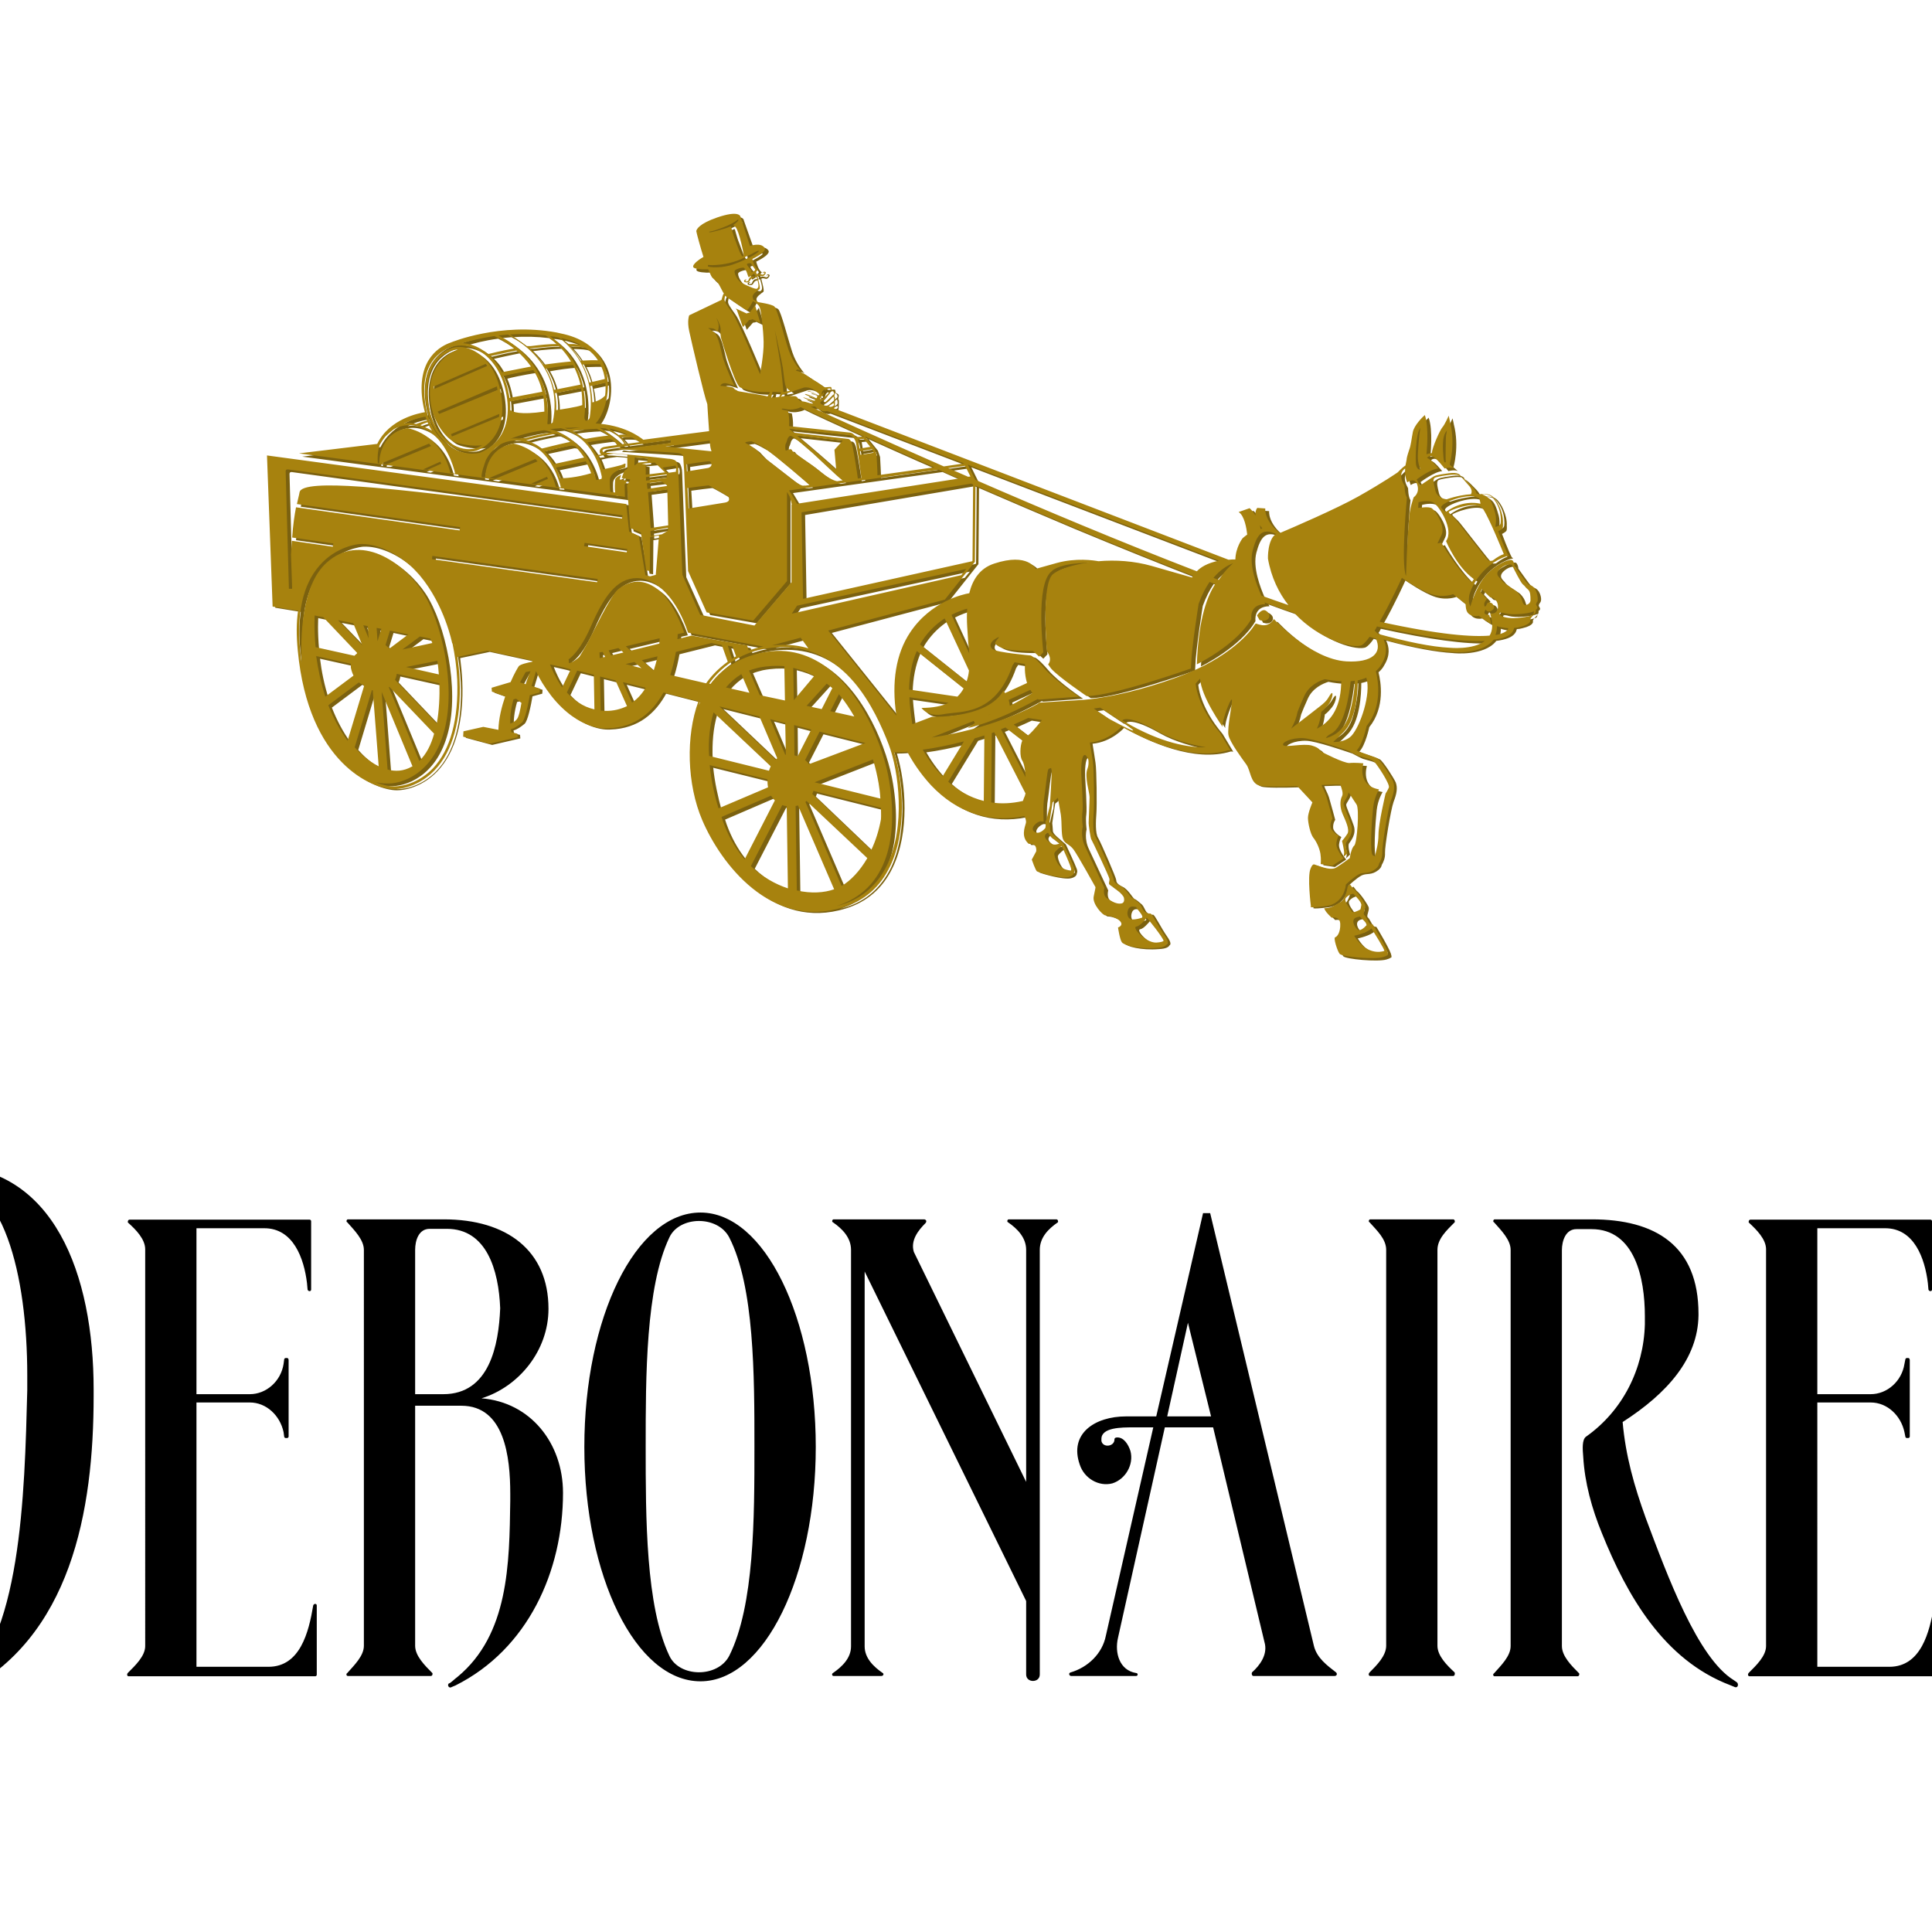
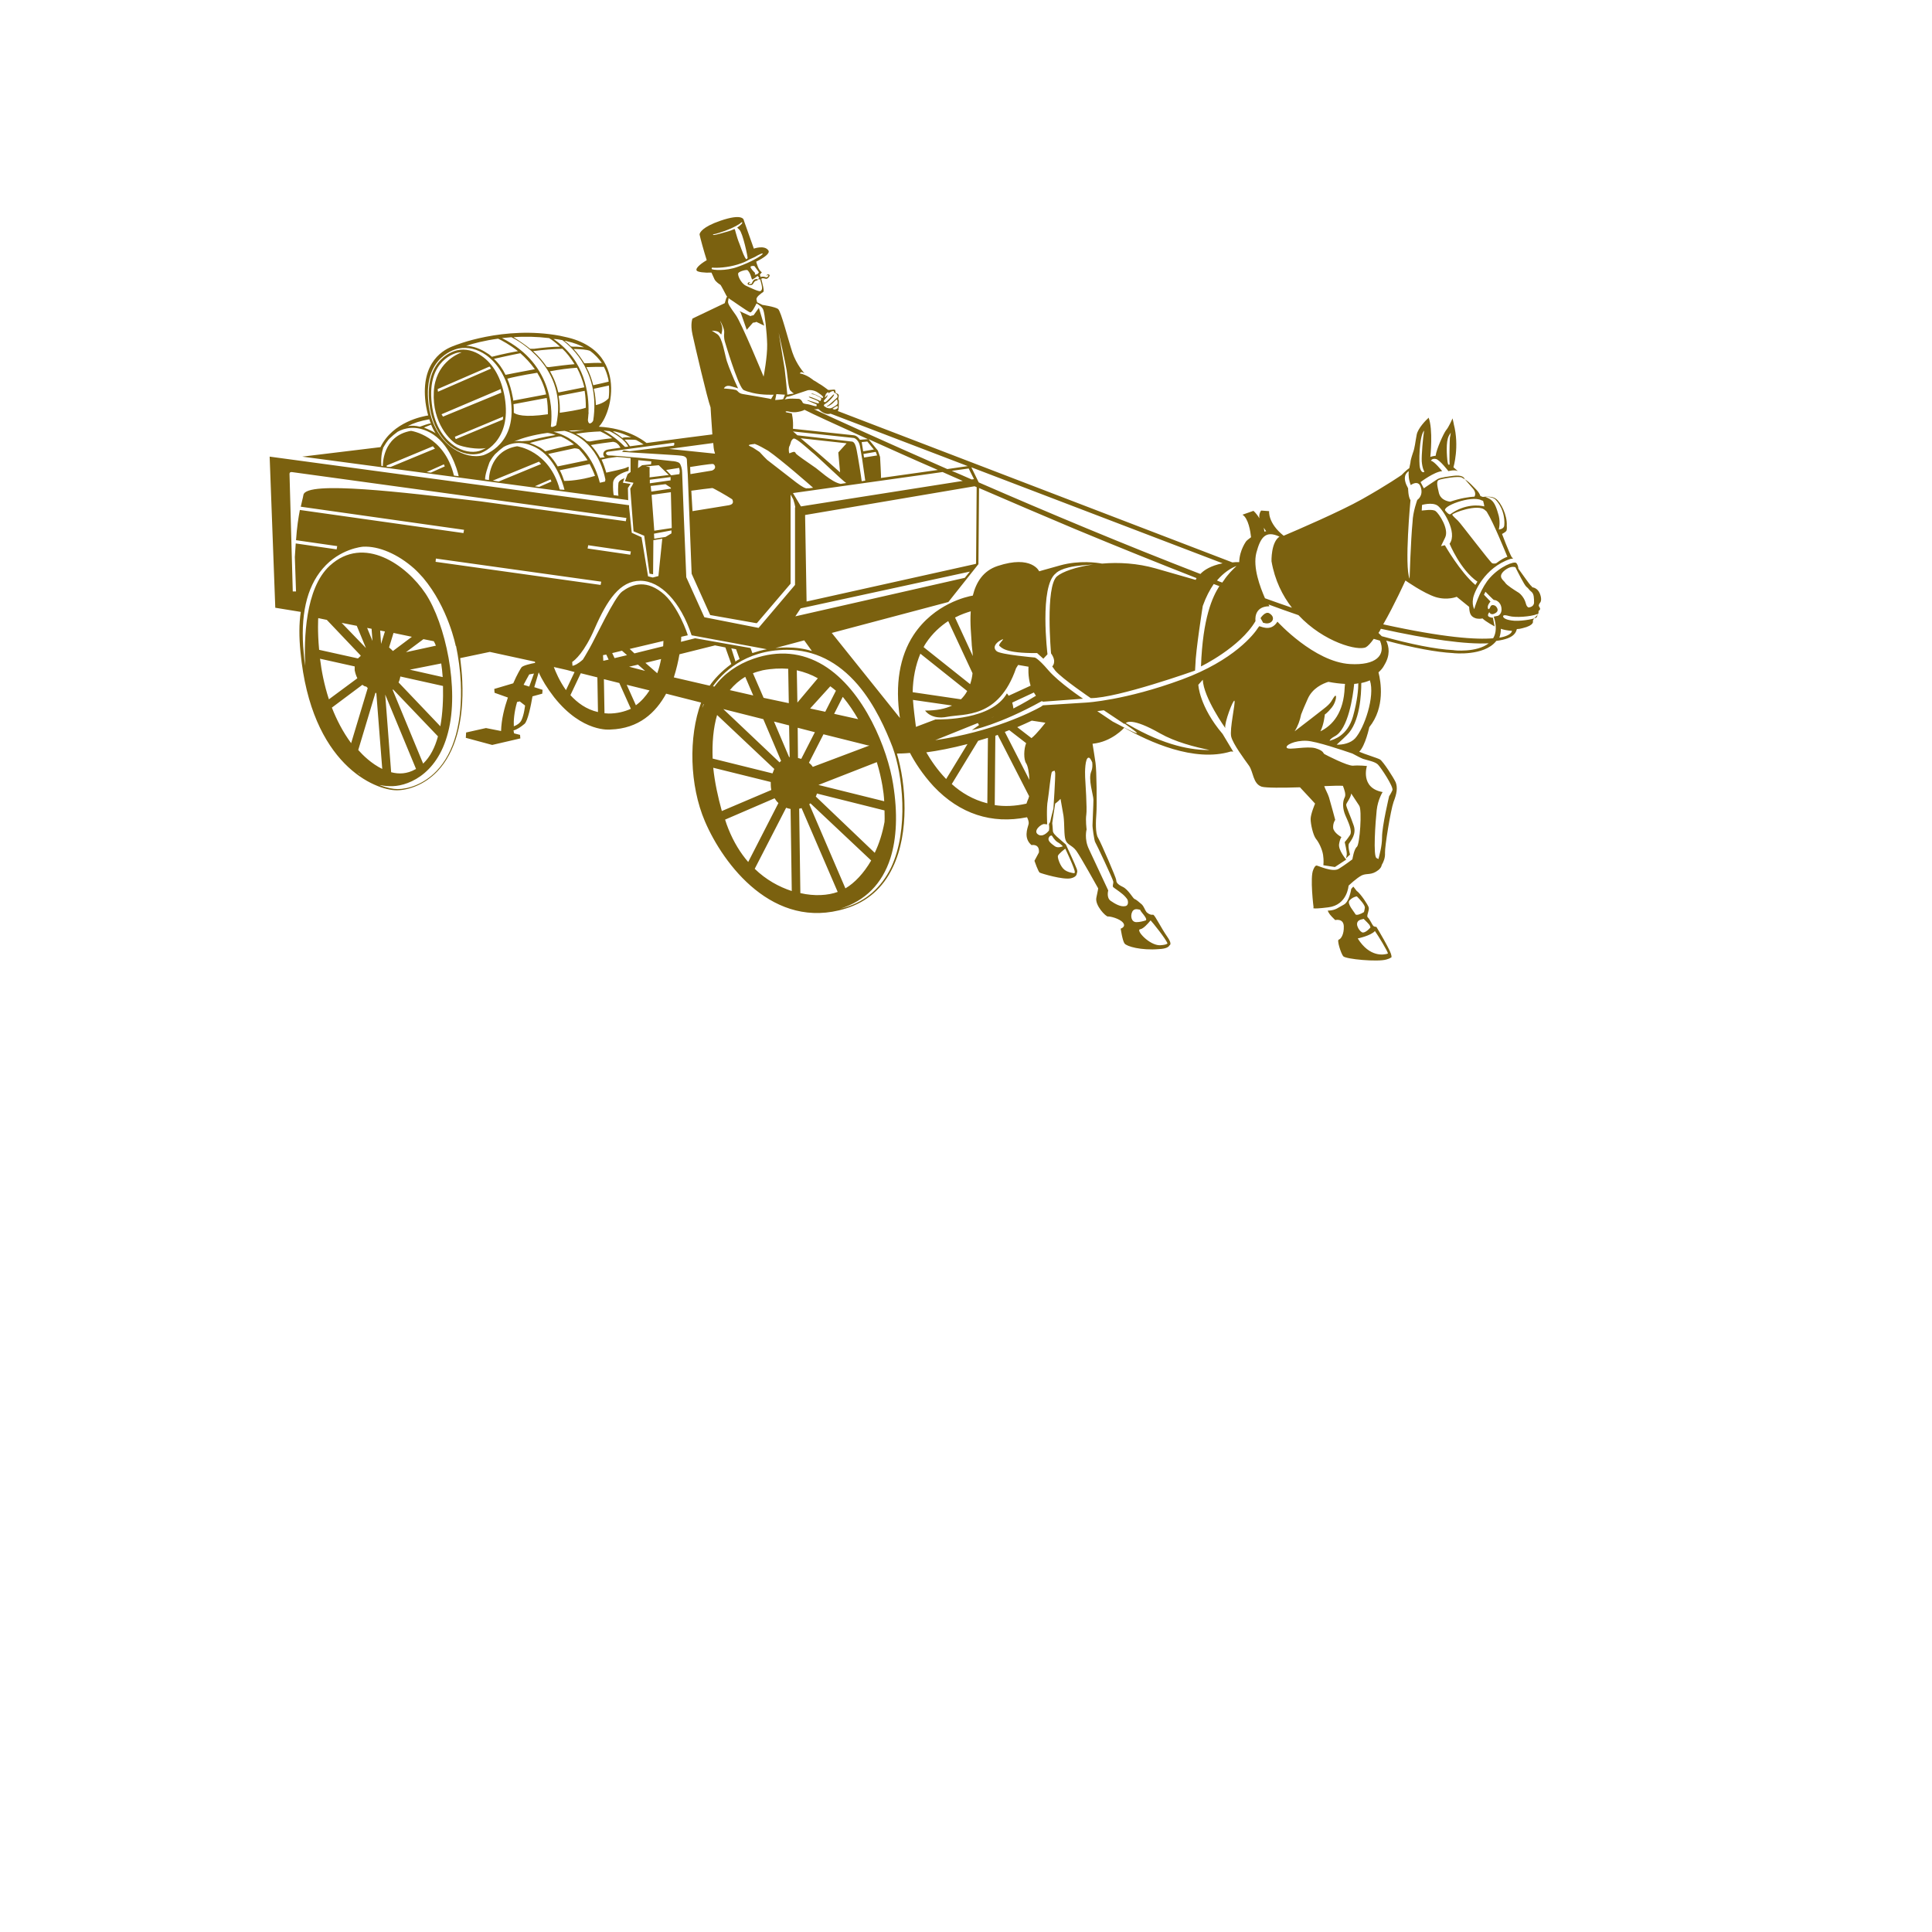
<svg xmlns="http://www.w3.org/2000/svg" version="1.1" id="layer" x="0px" y="0px" viewBox="-153 -46 652 652" style="enable-background:new -153 -46 652 652;" xml:space="preserve">
  <style type="text/css">
	.st0{fill:#7B610F;}
	.st1{fill:#A7820E;}
</style>
  <path class="st0" d="M311.5,266.8c0,0-0.8,0-1.1-0.4c-0.3-0.3-1.2-2.3-1.8-2.8c-0.6-0.5,0.6-2.3,0.3-3.4c-0.3-0.9-2.7-4.6-4.1-5.6  c-0.5-0.7-1.1-1.4-1.1-1.4l-0.7,0.8c0,0-0.6,4.3-2.5,5.3c-2,1-2.5,1.8-5,2c-0.2,0-0.3,0-0.4,0c0,0.1,0.3,1,1.4,2.1l1.1,1.1  c0,0,2.8-0.7,2.9,2.1c0.1,2.8-1,4.3-1.7,4.5c-0.7,0.1,0.7,4.6,1.5,5.6c0.8,1,11.7,2,14.6,1.1c0.7-0.2,1.2-0.4,1.4-0.6  c0.2,0,0.3-0.1,0.3-0.3c0-0.5-0.1-1.2-1.5-3.8C313.8,270.6,311.5,266.8,311.5,266.8 M304.4,262.5c-0.4-0.8-2.9-3.5-2-4.6  c0.7-0.8,1.7-1.3,2.5-1.4c0.9,0.9,2.9,3,2.7,3.9c-0.1,0.6-0.2,1.1-0.3,1.4C306.4,262.4,304.7,263.1,304.4,262.5 M306.4,264.3  c0.3-0.1,0.6-0.1,0.8-0.2c0.5,0.5,1.9,1.8,2.1,2.3c0.1,0.2,0.1,0.4,0.2,0.6c-0.6,0.7-2.1,2.1-2.9,1.6  C305.6,268.1,303.6,265,306.4,264.3 M315.4,275.8c-1.4,0.5-6.2,1.3-10.2-5.1c0,0,4.4-0.9,5.8-2.5C312.2,269.9,315.3,275,315.4,275.8  L315.4,275.8z M366.7,154.4c-0.8-2.1-2.6-2.2-2.6-2.2s0-0.2-0.6-0.7c-0.4-0.4-2.8-3.8-4.1-5.6c0-0.5-0.2-1.4-0.7-1.9  c-0.7-0.7-5.4,1.1-8.9,5c-2.8,3.1-4.7,8.5-5.3,10.6c-0.5-1.1-0.6-2.3-0.4-3.5c0.2-1.9,3.8-10.6,12.7-13.5l0.8-0.1  c0,0-0.1-0.3-0.4-0.4c-1.1-2-3.3-7.9-3.3-7.9s1.2-0.6,1.5-1.1c0.2-0.5,0.1-1.7,0.1-1.7c0.2-3.5-2-7.9-3.7-9.1  c-1.2-0.9-3.3-0.7-4.4-0.6c-0.5-0.2-0.8-0.3-0.8-0.3c-0.5-1.6-2.1-2.8-3.2-4c-0.7-0.7-1.6-1.4-2.1-1.7c-0.2-0.6-0.9-1.5-4-1.1  c-4.4,0.6-4.8,0.8-5.8,1.5c-1.1,0.7-4,2.7-4,2.7l-1.1-2.1c0,0,4.6-3.5,7.3-3.7c0,0-2.7-3.4-3.8-3.5c0,0,0.3-0.9,1.7-0.6  c1.3,0.3,4.2,4.1,4.2,4.1s2.1-0.6,3.2,0l-1.5-1.3c0,0,2.1-7,0.1-14.6c0,0,0-0.1,0-0.1l-0.4-1.8c0,0-1.3,3-2.2,4  c-0.8,1-3.3,6.5-3.5,8.6c0,0-1.4,0.2-1.8,0.4c0,0,1-9.3-0.6-13.3c0,0,0,0.1-0.1,0.2c-0.6,0.5-3.5,3.4-3.9,5.6  c-0.5,2.5-0.6,4.4-1.3,6.2c-0.6,1.8-0.8,2.7-0.8,3.1c0,0.2-0.2,0.9-0.4,2c-1,0.6-2.6,2.3-2.6,2.3s-4.7,3.3-13.4,8.2  c-7.3,4.1-21.9,10.4-26.4,12.3c-5.4-4.3-4.9-8.3-4.9-8.3l-2.7-0.2c-0.6,0.8-0.7,1.7-0.6,2.6c-1-1.7-2-2.5-2-2.5l-3.7,1.3  c2,1.2,2.7,5.7,2.9,7.6c-0.5,0.4-1.1,0.8-1.6,1.3c0,0-2.3,3-2.4,7.1c-0.8,0-1.6,0-2.3,0.1L129.7,92.7c0.2-0.2,0.3-0.4,0.3-0.6  c0.1-0.9,0.1-3,0.1-3s-0.2-0.3-0.2-0.4c-0.1-0.1,0.3-1.1,0.1-1.5c-0.2-0.3-0.7-0.5-1-0.6c0-0.2-0.1-1.1-0.3-1.1  c-0.2-0.1-2.1,0.2-2.2,0.1c-0.1-0.1-2.3-1.7-2.7-1.9c-0.3-0.1-1.3-0.9-2.3-1.4c0,0,0,0,0,0s-2-1.8-4.6-2.3c0,0,0.3-0.5,0.7-0.4  c0.4,0.1,0.9,0.4,0.9,0.4s-2.7-2.9-4.1-7.1c-1.4-4.2-3.8-13.8-4.8-14.6c-1-0.8-5.3-1.4-5.3-1.4l-1.8-0.9c0-0.2-0.1-0.5-0.2-0.9  c-0.2-0.9,1.6-2.1,2.3-2.6c0.4-0.4-0.3-2.8-0.7-4.4c0.2-0.1,0.3-0.2,0.5-0.2c0.8,0,1.3,0.6,2-0.3c1.1-1.3-1-1.2-0.6-0.5  c0.1-0.3,0.5-0.4,0.5,0c0,0.2-0.5,0.5-0.7,0.5c-0.6-0.2-1.3-0.4-1.9-0.1c-0.2-0.5-0.3-0.9-0.2-0.9c0.1-0.1,0.6-0.7,0.6-0.7  c-1.2-0.8-1.7-2.9-1.9-3.6c2.6-1.3,4.8-2.8,4.1-3.8c-1.3-1.9-4.9-0.6-4.9-0.6L98,28.3c0,0,0-0.1,0-0.1c-0.1-0.2-0.6-2.2-7.9,0.3  c-6.1,2.1-6.9,4-7,4.5c0,0,0,0,0,0v0v0.1c0,0,0,0.1,0,0.1c0.2,1.1,1.5,5.8,2.4,8.6c-0.9,0.5-4,2.5-3.4,3.5c0.3,0.5,2.5,0.8,5,0.7  c0.2,0.4,0.7,1.5,1,2.2c0.4,0.9,1.8,1.8,2,1.9c0.2,0.1,1.9,3.4,2.1,3.8c0.1,0.1,0.1,0.1,0.2,0.2c-0.1,0.1-0.3,0.4-0.4,0.8  c-0.4,1.3-0.4,1.4-0.4,1.4l-10.9,5.2c0,0-0.8,1.8,0,5.4c0.8,3.7,5,21.7,6.1,24.6c0,0,0.3,5,0.6,9.1c-2.5,0.3-13.2,1.7-22.2,2.9  c-1.5-1.2-6.8-5-16.1-5.5c2.7-2.8,5.2-10.2,3.7-17c-0.7-3.1-2.4-6.9-6.4-9.7v0h0c-2-1.4-4.5-2.6-7.8-3.4c-0.9-0.2-1.8-0.4-2.7-0.6  c-19-3.5-35.5,3.3-35.7,3.4l0,0c-3.2,1.1-11.3,5.2-9.6,19.1c0.2,1.5,0.5,3,0.9,4.4c-1.8,0.3-11.9,2.1-16.1,10.7l-26.4,3.2  l109.5,14.6c0.3,0.1,0.5,0.1,0.5,0.1l-0.1-4.1l0.9-1.4l-2.6-0.4l0.5-1.5c0,0-1.9,0.6-2,1.7c-0.1,0.9-0.2,3.1,0,4.2l-1.6-0.2  c-0.1-0.6-0.3-2.1-0.2-4.2c0.2-2.8,5.2-4,5.2-4l0.1-1.2c0,0,0.1-0.4-0.8,0.1c-0.7,0.4-5.4,1.4-6.8,1.7c-0.4-1.4-0.9-2.9-1.6-4.4  l2.3-0.5l2.9-0.4c1.3,0.1,2.9,0.2,4.6,0.4v4.7l-1,0.7l-0.9,2.4c0,0,2.5,0.5,2.8,0.5c0.3,0-1,2-1,2l1.1,14.4l3.6,1.5l1.8,12.8  l1.2,0.2l0.1-11.5l3-0.5l-1.3,12.6l-1.9,0.5l-1.6-0.4l-2.2-13.2l-3.3-1.5l-0.9-8.7h0l0-0.6l-121.3-16.4l1.9,51l8.6,1.4  c-0.6,4-0.6,8.5-0.1,13.5c3.6,38.1,25.2,46.7,32.5,46.7c3.7,0,9.2-1.7,13.7-6.4c6.1-6.4,9-17,8.4-30.5c-0.1-2.6-0.4-5.2-0.7-7.7  l10-2.1l15.2,3.3c0,0.1,0.1,0.2,0.1,0.4c-1.6,0.3-4.1,0.9-4.6,1.5c-0.3,0.4-1.5,2.4-2.8,5.4l-6.4,1.9l0.1,1.3l4.5,1.6  c-1.2,3.5-2.2,7.4-2.3,11.3l-5.1-1l-6.7,1.5l-0.1,1.8l8.9,2.4l9.5-2.2l-0.1-1.2l-2-0.5c0,0-0.1-0.3-0.2-1c1.2-0.3,2.5-1.2,3.7-2.2  c1.1-0.9,2.2-6.3,2.7-9.3l3.3-0.9l0.1-1.3l-2.8-0.9c0.4-1.4,1.1-3.6,1.5-5c1.1,2.5,2.8,5.3,5.2,8.4c9.6,12.1,19,10.9,19,10.9  c9.6-0.3,15.3-5.7,18.8-12.1l11.8,3c-4.3,11.6-3.9,28,1.3,40.1c6.2,14.5,23.1,37,47.5,29.4c7.2-2.2,12.6-6.9,15.9-13.9  c5.7-11.8,4.4-28.4,1.4-38.3l0.1-0.1c0.7,0,2.1,0,4.3-0.2c1.5,2.9,4.2,7.2,8,11.3c8.8,9.3,19.6,12.8,31.5,10.4  c0.4,0.8,0.7,1.7,0.5,2.4c-0.4,1.5-1.7,4.7,1,7c0,0,2.8-0.6,2.5,2.5l-1.5,2.8c0,0,1.3,3.8,1.8,4c0.6,0.3,7.9,2.5,10.5,1.9  c1.7-0.4,2-1.2,2-1.7c0.2-0.3,0.2-0.8,0-1.4c-0.6-1.7-3.7-8.3-3.7-8.3s-1.7-1.5-3.1-2.7c-1.3-1.2-1.3-1.7-1.3-2.2  c0-0.5-0.2-2.3-0.2-2.3s0.8-5.6,1-6.6c0,0,1-0.7,1.8-1.6c0.4,2.4,0.8,4.6,1,5.7c0.4,2.9,0.1,6.5,0.7,8.2c0.6,1.7,2.2,1.7,3.6,3.6  c1.4,1.9,7.4,12.7,7.4,12.7s0,0.4-0.6,3.1c-0.6,2.6,3.2,6.5,3.9,6.4c0.7-0.1,4,0.7,5.1,2.1c1.1,1.4-0.8,2-0.8,2s0.6,4.1,1.3,5  c0.7,1,5.6,2.4,11.6,1.9c2.4-0.1,3.3-0.7,3.6-1.3c0.4-0.2,0.6-0.9-0.8-2.9c-2.1-3-4-7-4.7-7.4l0,0c0,0-0.4,0-0.7,0  c-0.5-0.1-1.1-0.4-1.6-0.9c-0.6-0.8-0.8-1.8-1.6-2.6c-0.9-0.8-2-1.7-2.4-1.8c-0.5-0.1-2.1-3.2-4-4.1c-1.9-0.9-2.2-1.6-2.2-2.3  c0-0.7-5.2-12.7-6.1-14.2c-1-1.5-0.8-5.7-0.6-8.3c0.2-2.6,0.1-14.6-0.3-17.1c-0.3-1.8-0.7-4.8-1-6.4c6.5-0.6,10.7-5.4,10.7-5.4  c8.3,4.7,23.6,11.8,36,8c0.5,0,0.8,0.1,0.8,0.1l-3.6-6c-7.9-9.3-8.2-16.6-8.2-16.6l1.5-1.7c0.3,6.1,7.6,16.3,7.6,16.3  c-0.4-1.7,2.7-9.8,3.1-9.2c0.4,0.6-1.7,9.6-1.1,12.1c0.6,2.5,4.5,7.7,6,9.8c1.5,2.1,1.3,6.1,4.3,7.1c1.4,0.4,7,0.4,12.9,0.2  c1.9,2,5.1,5.5,5.1,5.5s-1.5,3.5-1.5,5.2c0,1.7,0.8,5.4,1.8,6.7c1,1.2,2.1,3.5,2.4,5.4c0.3,1.9,0.1,3.5,0.1,3.5l3.9,0.6l3.8-2.5  c0,0-2.7-3.2-2.4-5.2c0.3-1.9,0.8-2.4,0.8-2.4s-2.6-1.4-2.8-3.1c-0.1-1.7,0.7-2.7,0.7-2.7s-1.6-6-2.1-7.6c-0.4-1.3-1.3-2.8-1.6-3.8  c2.8-0.1,5.1-0.2,6.3-0.1c0.5,1.3,1.1,3,0.6,3.9c-0.8,1.5-0.7,3.9,0.2,6c0.9,2.1,2.5,5.3,1.6,6.7c-0.9,1.4-1.8,2.4-1.8,2.4  s0.8,3.3,0.7,4.2c-0.1,0.9-0.3,1.3-0.3,1.3l1.4-1.3c0,0-0.9-3.1-0.3-3.8c0.5-0.8,2.6-3.1,1.5-6.1c-1-3-2.5-6.1-2.5-6.9  c0-0.6,1.5-2.2,1.7-3.8c1,1.5,2.2,3.3,2.7,4.1c1,1.4,0.2,13.1-0.8,13.9c-1,0.8-1.5,4.2-1.5,4.2s-2.5,1.9-4.6,3.2  c-2.1,1.3-7-1.1-7.5-1.1c-0.6,0-1.1,1.4-1.1,1.4c-1.2,2.5,0.1,12.8,0.1,12.8s-1.4,0.7,5-0.1c6.4-0.8,6.8-7.3,6.8-7.3  s2.7-2.6,4.5-3.5c1.8-0.8,3.2,0.1,5.6-1.8c0.7-0.6,1-1.1,1.1-1.7c0.6-1,1.2-2.4,1.1-4.1c-0.1-2,1.9-14.4,2.9-17.2  c1.1-2.8,1.4-4.8,0.7-6.6c-0.8-1.7-4.2-7-5.3-7.7c-0.9-0.5-5.2-1.8-7-2.6c2.1-2.1,3.4-8.3,3.4-8.3c5.4-6.7,3.9-15.4,3.1-18.5  c0.8-0.7,1.5-1.5,2-2.5c2-3.3,1.6-6.1,0.6-8.2c9.4,2.5,17,3.9,22.5,4.2c0.6,0.1,10.4,1,14.5-3.9c0,0,0.1-0.1,0.1-0.2  c3.2-0.4,5.3-1.2,6.3-2.5c0.4-0.5,0.6-1.1,0.7-1.5c0.6,0,1.2-0.1,1.9-0.3c4.2-1,3.5-2.4,3.5-2.4s-0.1-0.5,1.2-1.7  c0.7-0.6,0.8-1.2,0.7-1.7c1.1-0.7,0.2-1.3,0.1-1.7c-0.1-0.5,0.5-1.2,0.5-1.2S367.5,156.5,366.7,154.4 M335.6,102  c0.2-0.8,0.6-1.4,1-2c-0.1,0.8-0.2,1.4-0.3,1.7c-0.1,1.1-0.2,8.4-0.1,8.8c0.1,0.4-0.5,0.6-0.6-0.2  C335.4,109.6,334.9,104.4,335.6,102 M23,197c-0.5,1.1-1.7,1.8-2.6,2.1c-0.1-1.9,0.1-4.7,1.1-8.2l0,0l0.9-0.2l1.8,1.4  C24.2,192,23.9,195.1,23,197 M25.6,185.7l-1.9-0.6c0.6-1.1,1.2-2.3,1.9-3.5l1.6-0.3C26.7,182.6,26,184.7,25.6,185.7 M354.9,146.4  c1.6-1.2,2.7-1.2,3.5-1c0.8,1.6,3,6,3.7,6.6c0.9,0.7,0.8,1,1.7,1.7c0.9,0.7,0.9,2.2,0.9,3.7c-0.1,1.5-1.8,1.6-1.9,1.6  c-1-0.6-0.6-1.4-1.6-3.1c-0.6-1-1.4-1.8-2.2-2.2c-0.8-0.5-3.5-2.2-4-3C354.6,149.9,352,148.7,354.9,146.4 M351.7,122.6  c3.3,3.5,3.1,8,2.9,9c-0.3,1-1.8,1.1-1.8,1.1s0.6-2.1,0-4.6c-0.7-2.5-1.3-4.4-2.6-5.4c-0.5-0.4-1.2-0.7-1.9-1  C350.8,121.6,351.7,122.6,351.7,122.6 M348.8,126.8c2.2,3.5,6.4,13.9,6.9,15.1c-0.9,0.3-2.1,0.9-3.8,2.2c0,0-0.7,0.2-1.3,0  c-0.6-0.2-10.8-13.7-11.6-14.4c-0.8-0.8-1.7-1.5-1.9-2c-0.1-0.5,8.8-3.9,11.1-1.5C348.5,126.4,348.7,126.6,348.8,126.8 M346.9,122.8  c0.2,0.1,0.4,0.2,0.6,0.2c0.2,0.7,0.4,1.5,0.4,1.9c-1.6-0.4-6.4-1-11.4,2.6c0,0-0.4,0.5-1.7-1.1  C333.3,124.9,343.5,121.1,346.9,122.8 M332.5,116c0.8-0.4,6.9-1.5,7.9-0.8l1,0.6v0c0.7,0.8,1.8,2.1,2.7,3.1c1.1,1.3,0.7,2.4,0.5,2.7  c-1.9,0.1-4.6,0.5-8.2,1.7c0,0-3.1-0.2-3.8-2.9C332,117.8,331.7,116.5,332.5,116 M332.1,124.6c1.8,1.2,6.9,9.1,4.1,12.9  c0,0,3.6,8.8,9.4,12.8c0,0-0.3,0.4-0.7,1.1c-5.1-4.3-10.3-13.4-10.3-13.4l-1.3,0.3l1.4-2.9c1.4-2.9-2.1-8.1-3.2-8.9  c-1-0.8-4.2-0.2-4.7-0.2l0.1-1.9C326.9,124.4,330.3,123.4,332.1,124.6 M327.6,99.3c-0.4,2.5-0.9,8.3-0.8,10.4  c0.2,2.5,0.9,3.5,0.9,3.5s-0.9,0.8-1.5-1.3C325.8,110.5,325.9,101.2,327.6,99.3 M322.4,113c-0.1,1.3,0,3,0.7,4.7c0,0,2.6-2,3.4,0.8  c0.9,2.9-1.2,4.2-1.2,4.2s-1.5,4-1.6,7.5c-0.6,6-1,19.1-1,19.1c-1.8-4.2,0.3-26.5,0.3-26.5c-0.8-1.2-0.8-4-0.8-4  C320.3,115.4,321.2,113.8,322.4,113 M279.2,135c0,0-0.1,0-0.1,0c-0.1-0.1-0.1-0.1-0.2-0.2C278.9,134.9,279.1,134.9,279.2,135   M274.3,133.3c-0.2,0-0.4,0-0.6,0.1c-0.1-0.5-0.1-0.9-0.2-1.3C273.8,132.6,274.1,133,274.3,133.3 M271,140.5  c1.4-5.2,3.1-7.6,7.8-5.4c-2.9,1.9-2.7,8.3-2.7,8.3c1.1,6.4,3.7,11.6,6.9,15.7c-3-1-6-2.1-9.1-3.2  C272.3,152.2,269.7,145.5,271,140.5 M264.3,145c-1.2,1.1-3.1,3-4.3,4.9c-0.2,0.2-0.3,0.4-0.5,0.7c-0.6-0.2-1.2-0.4-1.8-0.7  C260,147.2,262.4,145.7,264.3,145 M259.6,144.1c-4,0.8-6.3,2.3-7.5,3.6c-25.4-9.8-52.1-21-74.8-30.9l-2.5-5.1L259.6,144.1z   M115.4,162l1.8-2.7l57.1-12.4l0,0l-1.7,2.1L115.4,162z M121,173.7c-2.6-0.8-5.4-1.2-8.5-1.2c-1.3,0-2.6,0.1-3.8,0.2l9.7-2.6  L121,173.7z M144,108.2L144,108.2L144,108.2l-0.7-2l0-0.1l-0.1-0.1l-3.1-3.8c6.7,3,14.6,6.6,23.4,10.4l-19.2,2.7v-0.2  C144.4,115.2,144,108.2,144,108.2 M130.5,113.4c-3.9-3.5-9.8-8.6-13.3-11.5l15.5,1.7l-2.8,3.1L130.5,113.4z M132.6,117l-1.9,0.3  c-3.2-0.6-7.5-4.9-9-5.8c-1.8-1.2-5.9-4.1-6.1-4.4c-0.1-0.3-0.3-0.7-0.8-0.6c-0.5,0.1-1.4,0.5-1.4,0.5s-0.2-0.3-0.2-1.2  c0-0.2,0-0.6,0.1-1c0.3-0.5,0.5-1.2,0.7-1.9c0.3-0.5,0.6-0.9,0.9-0.9c0.9-0.1,4.5,3.2,5.9,4.4C122.6,107.7,131.3,116.3,132.6,117   M116.1,100.9c-0.7-0.6-1.2-1.1-1.5-1.3l20.5,2.2c0.7,0.1,1.8,1.1,2.1,2.7l0.8,4.7l1,7l-1.2,0.2c-0.2-1.7-1.2-8-1.7-10.5  c-0.3-1.6-0.7-2.5-1.3-2.8c-0.2-0.1-0.4-0.1-0.5-0.1L116.1,100.9z M138.6,108.4l-0.2-1.2l4.1-0.7l0.1,0.1l0.4,1.1L138.6,108.4z   M141.9,105.7l-3.6,0.6l-0.5-3.1l1.9-0.2L141.9,105.7z M139.9,102.2l-2.5,0.2l-0.2,0c-0.6-0.9-1.3-1.4-2-1.5l-20.6-2.2  c0.2-3.1-0.4-5.2-0.4-5.2s-1-0.2-1.6-0.3c-0.6-0.1-0.6-0.3-0.2-0.4c0.4-0.1,2,0.6,3.9,0.2c1.2-0.2,1.9-0.5,2.2-0.7  C121.2,93.7,128.9,97.2,139.9,102.2L139.9,102.2z M121.4,118.6l-1.5,0.2c-0.1,0-0.3-0.1-0.5,0c-0.5,0.1-1.6-0.4-3.7-2  c-2.1-1.6-9.8-7.6-9.8-7.6l-1.1-1.1c0,0-1.2-1.3-1.4-1.5c-0.2-0.2-1.7-1.1-2.1-1.4c-0.9-0.6-2.9-1-0.3-1.3c0.2,0,0.4,0,0.7-0.1  c1.4,0.5,3.1,1.5,4.5,2.3C110.7,109.2,120.5,117.8,121.4,118.6 M165.1,113.3c2.2,1,4.5,2,6.8,3l-54.6,8.6l-2.7-4.5L165.1,113.3z   M119.2,157l-0.5-29.2l57.2-9.7c0.2,0.1,0.5,0.2,0.7,0.3l-0.2,25.7l-0.1,0.2L119.2,157z M175.7,115.7l-0.8,0.1c-2.3-1-4.5-2-6.7-2.9  l5.7-0.8L175.7,115.7z M173.6,111.3l-6.9,1c-21.2-9.3-37.9-16.9-45-20.2c0.4,0,0.9,0.1,0.9,0c0-0.1,0.7,0,0.7,0s1.6,1.8,3.5,1.6  c0.2,0,0.4-0.1,0.5-0.1L173.6,111.3z M128,91.9c0.2-0.1,0.5-0.3,0.6-0.4c0.3-0.2,0.7-0.4,0.9-0.5c0.2-0.1,0.4,0.6,0.1,0.8  c-0.2,0.2-0.7,0.4-1.1,0.4l-0.5-0.2C128,92,128,92,128,91.9 M126.2,87.2c0,0-0.4,0.7-0.7,0.9c-0.2,0.1,0-0.6,0.2-1.1  c0.1-0.2,0.3-0.3,0.4-0.4c0.1-0.1,0.1-0.1,0.2-0.2c0.3-0.1,0.4,0.1,0.3,0.2c-0.1,0.2-0.1,0.2-0.1,0.2s0.9-0.7,1.4-0.8  c0.2,0,0.4,0,0.5,0c0.1,0.2,0.1,0.5,0.1,0.5s0.9,0.4,1,0.7c0.1,0.2,0.3,0.7,0,1c-0.4,0.3-2.6,2.4-3,2.6c-0.4,0.2-0.6,0.4-0.4,0.4  c0.2,0,1.4-0.5,2.3-1.5c0.9-1,1.1-0.9,1.1-0.9s0.4,1.3,0,1.7c-0.3,0.3-1.4,1-1.9,1.2c-0.2,0.1-0.6,0.1-0.8,0.1  c-0.6-0.1-1.1-0.3-1-0.3c0-0.1,0.1-0.1-0.1-0.1c-0.2,0-0.9-0.5-0.6-0.8c0.2-0.3,0.8-0.4,1.9-1.5c1.1-1.1,1.4-1.6,1.5-1.9  c0-0.2-0.4,0-0.5,0.2c-0.2,0.2-2,2.1-2.4,2.3c-0.4,0.1-0.8-0.2-0.5-0.6c0.3-0.4,0.8-0.8,1.1-1.3C126.2,87.4,126.2,87.2,126.2,87.2   M115.4,87.1l4.2-1.4c0,0,1.8-0.4,3.6,0.9c1.2,0.8,1.5,1.2,1.6,1.4c-0.1,0.3-0.2,0.3-0.4,0.3c-0.1,0-1.8-1-2.6-1.3  c-0.8-0.3-1-0.1-1-0.1c-0.1,0.1,1.2,0.2,1.4,0.4c0.3,0.2,1.9,0.9,1.9,1.1c0.1,0.2-0.1,1-0.4,0.9c-0.3-0.2-2.8-1.3-3.4-1.4  c-0.6-0.1-0.3,0.1,0,0.3c0.4,0.1,2.6,1,2.8,1.2c0.2,0.2,0.5,0.6,0.1,0.7c-0.4,0.1-1.7-0.5-2.8-0.8c-1.1-0.4-1-0.2-1-0.2  c0.1,0.1,2.3,1,2.5,1.1c0.2,0.1,0.7,0.2,0.7,0.4c0,0.3,0,0.6-0.2,0.5c-0.2,0-1.1-0.2-2-0.5c-0.9-0.3-1.9-0.2-2.4-0.6  c0,0-0.1-0.1-0.1-0.1c-0.3-0.7-0.7-1.2-1.3-1.3c-1.4-0.1-3-0.1-3.7,0c-0.5,0.1-0.7,0.1-1.1,0.2c0.3-0.3,0.5-0.6,0.7-0.9h0  C113.2,87.9,114.5,87.4,115.4,87.1C115.4,87.1,115.4,87.1,115.4,87.1 M112.5,79.1c0.3,2.1,0.6,6.2,1.3,6.8c0,0,0.1,0,0.1,0  c0.1,0.2,0.3,0.3,0.6,0.6c0.2,0.1,0.3,0.2,0.4,0.3c-0.7,0.1-1.7,0.3-2.2,0.4c-0.1-1.4-0.7-7.1-0.9-8.7c-0.3-1.8-2-12.2-2-12.2  S112.2,77,112.5,79.1 M109,87l2.9,0.2c0,0-0.3,0.8-0.6,1.5c-0.1,0-0.3,0-0.5,0.1c-1.2,0.1-1.7,0.2-2.2,0.2L109,87z M102.3,56.4  c0.6,0.3,2,1.2,2.3,2.2c0.5,1.3,1.2,7.5,1.3,11.6c0.1,4.1-1.2,10.9-1.2,10.9s-7.4-18-9.4-20.8c-2-2.8-2.7-3.8-2.6-4.6  c0.1-0.4,0.1-0.8,0.2-1.1c0.2,0.2,0.4,0.3,0.5,0.4c0.1,0,6,4.2,6.7,4.4C100.7,59.7,101.9,57.2,102.3,56.4 M103.5,48.2  c1.1,3.5,0.6,3.6,0.2,4c-0.4,0.4-3.3-1-5-1.8c-1.7-0.8-3-3.8-2.5-4.3c0.5-0.6,2.8-1.2,3.1-0.9c1.3,1.3,1.2,3.4,1.7,3.1  c0.8-0.5,1.4-0.9,1.6-1.2c0.3,0.2,0.5,0.5,0.6,0.7c0,0-0.1,0.1-0.1,0.1c-0.1,0.1-0.2,0.2-0.2,0.3C103.1,48.4,103.3,48.3,103.5,48.2   M101.7,47.3c0.1-0.1,0.1-0.2,0.2-0.2C101.8,47.2,101.7,47.3,101.7,47.3 M103.1,45.9c0,0.1-0.2,0.3-0.5,0.6  c-0.3,0.1-0.6,0.2-0.8,0.2c-0.2-0.2,0.2-0.4-0.1-0.7c-0.3-0.3-1.6-1.6-1.4-2c0.2-0.3,1-0.3,1.3-0.2  C102.2,44.6,103.1,45.8,103.1,45.9 M91.7,31.9c3-1.1,4.8-2.2,5.6-2.9c0.1,0,0.2,0,0.2,0.1c0.1,0.5-1.7,1.7-1.7,1.7s-0.5-0.4,0.7,0.7  c1.2,1.1,2.9,9.4,2.8,9.6c0,0.1-0.2,0.2-0.4,0.4c-0.6-0.4-1.4-2.6-2.3-5.1c-1.2-2.9-1.5-5.1-1.7-5.1c-0.2,0-0.9,0.4-1.9,0.7  c-1,0.3-4.4,1.3-5.1,1.3c-0.2,0-0.3-0.1-0.3-0.2C88.9,32.9,90.2,32.4,91.7,31.9 M87.2,44.8c-0.1-0.1,0-0.3,0.1-0.5  c1.5,0.2,5.2,0,8.5-1c2-0.6,3.3-1.2,4-1.7c0.9-0.4,2.3-1,2.5-1.2c0.3-0.2,2.6-1.4,2-0.6c-0.7,0.8-4,2.7-8.2,4.2  C91.9,45.6,87.4,45.1,87.2,44.8 M87.2,65.6c0,0,2,0,2.5,0.6c0.6,0.6,0.7,0.7,0.7,0.7s0.6-1.7,0.2-3c-0.5-1.4-0.6-1.7-0.6-1.7  s1.6,2.7,1.4,4.2c-0.2,1.5,0.2,2.8,0.2,2.8s4.2,14.2,6.1,16.2c0,0,0,0.4,3.3,1.2c3.3,0.8,7.1,0.6,7.1,0.6s-0.5,0.8-0.9,1.5  c-0.2-0.1-0.4-0.1-0.7-0.2c-0.9-0.2-6.9-1.2-8.7-1.5c-1.8-0.3-1.6-1.1-2.5-1.4c-1-0.3-4-0.5-4-0.5s0.5-1.4,2.6-0.7  c2.2,0.6,2.2,0.7,2.2,0.7L95,82.7c0,0-2-4.6-2.7-6.8c-0.7-2.2-1.5-7.9-3.2-9.1C87.3,65.6,87.2,65.6,87.2,65.6 M80.7,126.5l-0.4-6.9  c1.3-0.2,6.8-0.9,7.1-0.9c0.3,0,4.9,2.6,6.7,3.8c0.4,0.8,0.5,1.7-1.1,2c-2.3,0.4-9.3,1.5-11.7,1.9C81.1,126.4,80.9,126.5,80.7,126.5   M81.3,147.4L81.3,147.4l0-0.2C81.2,147.2,81.3,147.3,81.3,147.4 M80,114l-0.1-2.4c0,0,7.3-1.2,7.8-1c0.5,0.2,1.3,1.5-0.4,2.2  L80,114z M87.7,103.5c0.1,1.3,0.2,2.2,0.3,2.5c0.1,0.3,0.2,0.7,0.3,1.1l-15.5-1.6L87.7,103.5z M61.7,102.5L61.7,102.5  c0.8,0.4,1.6,0.9,2.5,1.5c-1.6,0.2-3.2,0.4-4.6,0.6c-0.3-0.4-0.8-1.2-1.8-2.2c0.7-0.1,2.4,0,3.2,0L61.7,102.5z M54.4,99.6  c0,0,2.3,0.4,5.6,2c-1.8-0.1-2.6,0-3,0.2c-0.8-0.7-1.9-1.5-3.2-2.2C54,99.6,54.2,99.6,54.4,99.6 M52.7,99.5c1.5,0.7,5.2,2.8,6.3,5.2  c-0.4,0.1-0.8,0.1-1.1,0.1c-0.5-0.5-1.8-1.8-3.4-3v0h0c-1.2-0.9-2.4-1.8-3.7-2.4v-0.1C51.4,99.4,52,99.4,52.7,99.5 M49.6,99.6  c1.1,0.5,2.6,1.3,4,2.3c-2.3,0.2-4.9,0.6-7.6,1.1c-0.2,0-0.4-0.1-0.6-0.1c-0.1,0-0.2-0.1-0.4-0.1c-1-0.9-2.2-1.7-3.6-2.4  C44.4,99.9,47,99.7,49.6,99.6 M40.9,99.6c-0.4,0-0.8,0-1.1,0c-0.3-0.1-0.6-0.2-0.9-0.3c1.7-0.1,3.4-0.1,5.3-0.1  C43.1,99.3,42,99.4,40.9,99.6L40.9,99.6z M35.5,87.6l8.8-1.7c0.3,1.8,0.4,3.7,0.4,5.7c-1.8,0.7-7.3,1.5-8.8,1.7  C36,91.6,35.9,89.7,35.5,87.6 M36.8,71.7c1.4,1.3,2.8,3.1,4.1,5.2c-2.6,0.2-5.6,0.6-8.7,1l-0.7-0.1c-1.2-1.8-2.7-3.6-4.6-5.3  C30.6,72,33.9,71.8,36.8,71.7L36.8,71.7z M41.7,78.1c1,1.9,1.9,4.1,2.5,6.6l-8.5,1.7h-0.3c-0.5-2.3-1.4-4.7-2.8-7.1  C35.8,78.7,38.9,78.3,41.7,78.1 M52.4,88.4c-1.4,1.6-3.8,2.2-4.3,2.3c-0.1-1.7-0.2-3.5-0.7-5.5c2.2-0.5,3.9-0.8,5.1-1.1  C52.6,85.5,52.6,87,52.4,88.4 M52.2,81.6c0.1,0.4,0.2,0.8,0.2,1.2c-1.2,0.3-2.9,0.7-5.2,1.2c-0.5-2-1.2-4.1-2.3-6.1  c2.2-0.1,4.2-0.1,5.9-0.1C51.5,79.1,51.9,80.4,52.2,81.6 M50.1,76.5c-1.6-0.1-3.4,0-5.4,0.1h-0.5c-1-1.6-2.1-3.2-3.6-4.8l0.9,0  c1.7,0.1,3.2,0.1,4.6,0.6C47.9,73.7,49.1,75.1,50.1,76.5 M38.5,69.2c2.2,0.5,4,1.2,5.6,2c-0.8-0.1-1.6-0.1-2.5-0.2l-1.2,0l-0.7-0.1  c-0.7-0.7-1.4-1.3-2.2-1.9C37.9,69,38.2,69.1,38.5,69.2 M36.8,68.8c3.4,2.5,12.8,11.1,10.4,27.1c-0.2,0.5-0.6,0.9-1.1,1  c-0.4,0-0.6-0.4-0.7-1.1c0.1-0.7,0.1-1.4,0.2-2.3c0,0,0,0,0.1,0l-0.1-0.2c0.2-6.4-1.1-17.6-11.8-24.9C34.8,68.4,35.8,68.6,36.8,68.8   M32.3,68.1c0.7,0.4,2.1,1.4,3.7,2.9c-2.6,0-5.5,0.3-8.7,0.7l-1.4,0c-1.6-1.3-3.5-2.6-5.6-3.9C24,67.5,28.1,67.6,32.3,68.1   M19.6,67.8c2.2,1.1,19.3,10.3,15.1,29.7c-0.4,0.3-0.9,0.5-1.4,0.6c-0.2,0-0.3-0.1-0.4-0.2c0.5-3.9,1.5-20.8-16.5-29.8  C17.4,68,18.5,67.9,19.6,67.8 M31,106.3c-0.7-0.6-1.5-1.2-2.4-1.6c-1-0.5-1.9-0.9-2.8-1.2c1.3-0.4,5-1.3,9.7-2.2c0.2,0,0.4,0,0.5,0  c0.1,0,0.2,0,0.3,0c1.4,0.6,2.9,1.5,4.4,2.7C35.5,105.1,31.5,106.2,31,106.3 M40.8,105.3c0.3,0,0.6,0,1,0.1c0.2,0.1,0.4,0.1,0.6,0.2  c1,1.1,2,2.3,2.9,3.7l-10.1,2.1c-0.8-1.4-1.9-2.9-3.2-4.2C33.6,106.9,36.9,106.1,40.8,105.3 M25.7,102.7l-2.6,0.2  c-1-0.1-1.9-0.1-2.6,0.1c0.2-0.1,0.4-0.2,0.7-0.3c2-0.8,5.4-1.9,10.5-2.6c0.4,0,1.5,0.2,2.8,0.7C30.2,101.5,27,102.3,25.7,102.7   M28.3,79.8c1.3,2.1,2.4,4.5,3,7.3l-11.1,2.1c0-0.4-0.1-0.9-0.2-1.3c-0.4-2.2-1-4.3-1.8-6.1C19.2,81.5,23.2,80.6,28.3,79.8   M17.6,80.5c-1-2.1-2.3-3.9-3.9-5.4c1.4-0.3,4.8-1.1,8.9-1.9c1.7,1.5,3.4,3.3,4.9,5.4C22.1,79.6,18,80.4,17.6,80.5 M31.5,88.3  c0.3,1.7,0.4,3.5,0.4,5.5c-8.2,1.2-10.7,0.1-11.5-0.5c0-0.9,0-1.9-0.1-2.9L31.5,88.3z M15.1,68.3c1.3,0.6,3.9,2,6.7,4.2  c-4.5,0.8-8,1.7-8.8,1.9c-0.5-0.4-1-0.9-1.6-1.2c-2.2-1.5-4.7-2.4-7.1-2.5C6.8,69.9,10.5,68.9,15.1,68.3 M-8.1,95.5  c0.1,0.5,0.3,0.9,0.5,1.4c-0.8,0-2.8,0.8-3.7,1.1c-1.6-0.4-2.9-0.4-4.1-0.2C-13.5,96.8-11.1,96-8.1,95.5 M-7.5,97.3  c0.4,1,0.9,2,1.5,2.9c-0.4-0.3-0.8-0.5-1.2-0.7c-1-0.5-1.9-0.9-2.7-1.2C-9.6,98.1-8.1,97.6-7.5,97.3 M-22.5,111.5c0-0.1,0-0.2,0-0.4  l15.6-6.5c0.2,0.3,0.4,0.5,0.7,0.8l-15,6.2L-22.5,111.5z M-7.6,113.5l-1.4-0.2l5.8-2.6c0.1,0.2,0.2,0.5,0.3,0.7L-7.6,113.5z   M0.2,114.5c-3.3-13.6-14.5-15.1-14.5-15.1c-9.8,1.7-9.5,11.8-9.5,11.9l-0.5-0.1c-0.3-3.8,0.6-5.9,0.6-5.9l-0.1,0  c0.7-1.2,1.6-2.8,2.6-3.6c0.5-0.5,1.3-1.2,2.4-2c2.2-1.2,6-2.3,10.8,0.2c6.7,3.5,9.3,12.5,9.8,14.8L0.2,114.5z M0,105.4  c-4.6-3.1-7.7-8.6-8.4-15.3c-1.9-16.1,9.7-18.4,10.2-18.5c3.1-0.6,6.3,0.2,9.2,2.2c4.1,2.9,7.1,7.9,8.2,14.1  c2.9,16.1-8.9,19.6-9,19.7C7,108.5,3.3,107.6,0,105.4 M13.3,116.2l15.6-6.4c0.2,0.3,0.5,0.5,0.7,0.8l-14.3,5.9L13.3,116.2z   M29,118.3l-1.5-0.2l5.3-2.3c0.1,0.2,0.2,0.5,0.3,0.7L29,118.3z M35.9,119.2c-3.5-13.2-14.4-14.6-14.4-14.6  C12.9,106,12,114.1,12,116l-1.3-0.2c0-1.7,0.9-4.1,1.5-5.8c0.6-1.1,1.5-2.5,2.4-3.2c0.5-0.5,1.3-1.2,2.4-2c2.2-1.2,6-2.3,10.8,0.2  c6.4,3.3,9,11.5,9.7,14.3L35.9,119.2z M37.4,116.3c-0.4-1.1-0.8-2.4-1.5-3.6l10.1-2.1c0.6,1.2,1.3,2.6,1.8,4  C42.8,116.1,38.8,116.3,37.4,116.3 M51.3,115.8c0,0.2-0.1,0.5-0.1,0.7c-0.5,0.1-1.1,0.3-1.7,0.4c0,0-0.1,0-0.1-0.1  c-1.4-5.6-5.3-14.3-15.6-17.1c1.2-0.1,2.4-0.2,3.7-0.3C40.2,100,48.7,103.2,51.3,115.8 M49.5,108.5c-0.8-1.5-1.8-2.9-3.1-4.3  c2.7-0.5,5.2-0.8,7.5-1.1c0.6,0.1,1.2,0.3,1.5,0.7c0.3,0.2,0.5,0.5,0.7,0.8c0.1,0.2,0.2,0.3,0.3,0.5c-2.2,0.3-3.7,0.5-4.1,0.6  c-1.3,0.2-1.7,0.9-1.7,1.6c0,0.4,0.2,0.7,0.5,1L49.5,108.5z M52.4,107.7c-0.4,0-0.8-0.3-0.9-0.7c0-0.4,0.6-0.6,1-0.6  c1.3-0.2,12.5-1.7,22-3c0.1,0.3,0.1,0.9-0.2,1c-0.4,0.1-14.9,1.9-14.9,1.9l-1.9-0.3c0,0-0.9,0.4-0.3,0.5c0.6,0.1,19.1,1.1,19.9,1.3  c0.8,0.1,1.7,0.5,1.7,1.4c0,0.2,0.1,2.1,0.3,4.9h0l1.3,33.3l0,0.1l0,0.1l6.2,13.8l0.1,0.2l0.2,0l15.3,2.7l0.2,0l0.2-0.2l11.1-13  l0.1-0.1V151v-30.1l0.9,1.6c0.3,0.9,0.6,2,0.7,2.7l-0.1,0v0.4v25.8L103,165.9l-18.3-3.6l-6.1-13.5c-0.4-9.5-1.4-34.6-1.4-35.4  c0-1.1-0.4-2.6-0.9-3.1c-0.5-0.5-2-0.7-2.5-0.7C71.7,109.3,53.6,107.6,52.4,107.7 M76.3,114l-2.8,0.4l-1.7-1.8l4.4-0.7  c0.1,0.4,0.2,0.9,0.2,1.4C76.3,113.5,76.3,113.7,76.3,114 M63.7,111l-1.4,1l0.1-2.7c1.4,0.1,2.9,0.3,4.4,0.4l-0.1,1L63.7,111z   M66.3,111.7c0.1,0-0.6-0.2-1.4-0.3l4.4-0.4l3.4,3.3l-6.5,0.8C66.3,114.8,66.1,111.7,66.3,111.7 M66.3,117.1v-1.2l7-0.9l0,1.1  L66.3,117.1z M66.6,118l5-0.6c0,0,1,0.7,1.8,1.2l0,0.3l-6.6,1L66.6,118z M66.9,121l6.5-0.9l0.3,12.1l-5.9,0.9L66.9,121z M67.8,135.8  l-0.1-1.7l5.9-1.1l0,1l-2,1.2l0,0L67.8,135.8z M59.9,140.1l-0.2,1.1l-14.4-2.1l0.2-1.1L59.9,140.1z M-53.1,153.6l-1.1,0l-1.1-39.8  l0.2-0.4l0.5-0.1l113,15.5l-0.2,1.1l-49-6.7c-25.8-3-58.8-7.1-59.8-2.2c-0.2,1.2-0.6,2.5-0.9,4l55.1,7.8l-0.2,1.1l-55.2-7.8  c-0.5,2.6-1,5.8-1.3,10.2l13.9,2l-0.2,1.1l-13.8-2c-0.1,1.4-0.2,3-0.3,4.6L-53.1,153.6z M-45.6,162.6l2.9,0.6l11.4,12  c0,0.1,0,0.1,0,0.2c0,0-0.4,0.3-0.9,0.8l-13.1-2.9C-45.9,166.9-45.6,162.6-45.6,162.6 M-37.7,164.2l5.1,1l3.1,7.5c0,0,0,0,0,0  L-37.7,164.2z M-45,176.3l11.7,2.6c0,0.4,0,0.8,0,1.3c0.2,1,0.5,1.9,0.9,2.7L-42,190C-43.6,185.1-44.5,180.4-45,176.3 M-41,192.8  l10.3-7.7c0.5,0.4,0.9,0.6,1.3,0.6c0,0,0.2,0.2,0.5,0.5l-5.6,18.6C-37.3,201-39.4,196.9-41,192.8 M-29.1,165.9l1.5,0.3l0.3,4.1  L-29.1,165.9z M-32.4,214.7c0.3,0.2,0.6,0.3,0.8,0.5l0,0.2C-31.8,215.1-32.1,214.9-32.4,214.7 M-32.1,207.1l5.8-19.3  c0.1,0,0.2,0.1,0.3,0.1l2,25.6C-27.7,211.7-30.6,208.8-32.1,207.1 M-24.7,166.8l1.6,0.3l-1.3,4.2L-24.7,166.8z M-5.7,214.2  c-4.3,4.5-9.6,6.1-13.1,6.1c-1.5,0-3.7-0.4-6.2-1.4c1,0.2,2.2,0.4,3.5,0.4c5.2,0.3,15.9-3.2,19.7-18.1c3.9-14.8-0.9-36.8-7.6-46.9  c-6.4-9.6-20.8-19.9-32.3-9.4c-8.4,7.7-8.7,25-8.3,33.8c-0.2-1.4-0.4-2.8-0.5-4.3c-1.2-12.5,0.9-22.1,6.4-28.5  c5.8-6.8,13.5-7.4,13.6-7.4c5.3-0.3,11.8,2.5,17.3,7.4c1.1,1,2,2,3,3.1c8.5,10.1,11,23,11,23h0.1c0.8,3.9,1.4,8,1.6,12.3  C3.1,197.6,0.3,208-5.7,214.2 M-18.5,184.3c0.3-0.6,0.5-1.3,0.6-2l14.4,3.2c0.1,4.5-0.1,9.2-0.9,13.6L-18.5,184.3z M-5.2,202.5  c-1,3.7-2.6,6.9-5,9.2l-10.3-24.9c0,0,0.1-0.1,0.2-0.1L-5.2,202.5z M-14.7,180l10.6-2.1c0.2,1.4,0.4,3,0.5,4.6L-14.7,180z   M-16,174.1l5.9-4.4l3.5,0.7c0.3,0.5,0.5,1,0.7,1.5L-16,174.1z M-20.4,173.7c-0.4-0.4-0.8-0.8-1.3-1.2l1.5-4.9l6.2,1.3L-20.4,173.7z   M-12.6,213.5c0,0-0.1,0.1-0.2,0.1c-2.8,1.6-5.6,1.7-8.2,1l-2-26.2L-12.6,213.5z M1.7,172.2L1.7,172.2l0.2,0.8  C1.8,172.7,1.8,172.5,1.7,172.2 M-6,143.6l0.1-1.1l55.8,7.8l-0.2,1.1L-6,143.6z M33.9,179.1l4.4,1l2.6,0.7l-2.9,6.1  C35.8,183.8,34.5,180.7,33.9,179.1 M39.5,188.6l3.5-7.4l5.6,1.4l0.2,11.7C44.8,193.4,41.8,191.1,39.5,188.6 M50.5,175.1l1.1-0.2  l0.8,1.7l-1.8,0.4L50.5,175.1z M52.4,194.8c-0.5,0-1-0.1-1.4-0.1l-0.2-11.5l5.2,1.3l3.9,8.7C57.7,194.2,55.2,194.8,52.4,194.8   M53.6,174.4l3.3-0.8l1.7,1.5l-4.2,1L53.6,174.4z M61.6,192l-3.1-6.9l7.7,1.9C64.9,189,63.4,190.7,61.6,192 M59.3,179l3-0.7l2.4,2.1  L59.3,179z M68.8,181.2l-4-3.5l5.3-1.3C69.8,178,69.4,179.6,68.8,181.2 M70.8,172.1l-9.7,2.4l-1.6-1.5l11.4-2.7  C70.9,170.9,70.8,171.5,70.8,172.1 M70.3,153.9c-6-4.7-10.7-2.2-13.3-0.3c-2.6,1.8-9.1,15.8-11,19.1c-1.4,2.4-2,3.5-2.3,3.9  c-1.8,1.6-2.9,2-3.5,2.1l-0.1-1.3c0.9-0.6,4.1-3.2,7.6-11.3c4.2-9.6,8.5-16.1,15.4-16.1c6.8,0,13.6,7.1,17.3,18.4l25.4,4.7  c-1.7,0.3-3.4,0.8-4.9,1.3l-0.6-1.7l-18.7-3.3l-4.8,1.2c0.1-0.7,0.1-1.3,0.1-1.7l2.2-0.5C79.2,168.4,75.8,158.1,70.3,153.9   M93.8,172.8l1.6,0.3l1.2,3.3c-0.6,0.3-1.1,0.6-1.6,1l0.2-0.2L93.8,172.8z M84,192.9c0.1-0.4,0.3-0.9,0.4-1.3l0.1,0  C84.4,192.1,84.2,192.5,84,192.9 M74.4,182.6c0.9-2.8,1.5-5.5,1.9-7.8l12-3l3.5,0.7l2,5.6c-3.6,2.6-6,5.4-7.3,7.3L74.4,182.6z   M89,195.3l19.3,18.2c-0.2,0.5-0.4,1-0.6,1.5l-20.2-5C87.3,204.8,87.7,199.7,89,195.3 M104.7,189.5l-3.6-8.3c1-0.4,2.1-0.7,3.3-1  c3.1-0.6,5.9-0.7,8.6-0.5l0.2,11.6L104.7,189.5z M113.3,198.8l0.2,10.7c0,0-0.1,0-0.2,0l-5.1-12L113.3,198.8z M101.2,188.7l-7.9-1.8  c1.5-1.8,3.2-3.3,5.2-4.5L101.2,188.7z M104.6,196.7l6,14.1c-0.2,0.1-0.4,0.3-0.5,0.5l-19-18L104.6,196.7z M87.7,213.1l19.4,4.8  c0,0.8,0,1.7,0.2,2.7l-16.7,7.1C89.3,223,88.2,218,87.7,213.1 M92.8,233.7c-0.4-1-0.8-2.1-1.1-3.1l16.7-7.2c0.4,0.6,0.8,1.2,1.3,1.6  l-10.2,19.9C96.9,241.9,94.6,238.2,92.8,233.7 M101.7,247.2l10.6-20.6c0.5,0.2,1,0.3,1.5,0.4l0.4,27.7  C109.9,253.3,105.5,250.9,101.7,247.2 M115.9,180.2c2.6,0.6,5,1.5,7.1,2.7l-6.9,8.2L115.9,180.2z M122.3,222.8  c0.2-0.3,0.3-0.7,0.4-1l22.8,5.7c0,1.3,0.1,2.6,0,3.9c-0.7,3.8-1.8,7.3-3.3,10.4L122.3,222.8z M141,244.4c-2.5,4.3-5.6,7.6-8.7,9.4  l-12.2-28.4c0.2-0.1,0.3-0.2,0.4-0.3L141,244.4z M123.2,218.9l19.7-7.7c0.9,2.9,1.5,5.7,1.9,8c0.3,1.7,0.5,3.4,0.6,5.2L123.2,218.9z   M121.3,212.8c-0.4-0.6-0.8-1-1.3-1.4l4.9-9.6l14.8,3.7l0.7,0.1L121.3,212.8z M128.5,194.9l2.9-5.7c0.1,0,0.1,0.1,0.2,0.2  c1.9,2.3,3.5,4.7,5,7.3L128.5,194.9z M125.5,194.2l-5.1-1.1l6.8-7.5c0.7,0.5,1.3,1,1.9,1.5L125.5,194.2z M116.2,199.6l5.8,1.5  l-4.6,9c-0.3-0.1-0.7-0.2-1.1-0.3L116.2,199.6z M117.1,255.4l-0.4-28.5c0.3,0,0.5-0.1,0.8-0.2l12.2,28.3  C126.4,256.2,121.9,256.5,117.1,255.4 M147.7,246.8c-3.3,6.7-8.4,11.3-15.4,13.4c-0.6,0.2-1.2,0.3-1.8,0.5c8.5-2.7,14.2-8.4,17-17.1  c2.1-6.7,2.5-15.1,0.9-25c-1.8-11.5-9.6-31.6-23.5-40.1c-7.3-4.4-15.2-5.1-23.6-2.2c-5.5,1.9-10,5.1-13.2,9.4l-0.5-0.1  c2.9-4.1,10.5-12.3,25-12.3c9.2,0,17.2,4,23.9,11.8c5.8,6.8,9.5,15.3,11.7,21C151.6,215.3,153.8,233.9,147.7,246.8 M150.7,196.3  l-23-28.7l39.2-10.4l0.1,0l0.1-0.1l10-12.6l0.1-0.1v-0.2l0.2-25.5c10.2,4.4,21.1,9.1,32.3,13.8c14.9,6.2,28.6,11.7,41.1,16.6  c-0.2,0.4-0.3,0.6-0.3,0.6l-13.6-3.9c-6-1.7-12.3-2.1-18-1.6c-1.6-0.3-7.6-1.2-14.1,0.6c-6.5,1.8-7.1,2-7.1,2c0,0-2.5-5.6-14-1.8  c-4.9,1.6-7.3,5.5-8.4,10c-1.9,0.3-13,2.7-20,13.3C150.6,175.5,149,185,150.7,196.3 M169.3,162.4c2.1-1.1,4-1.7,5.3-2.1  c-0.3,4.3,0.2,8.3,0.3,10.5c0,1.1,0.3,2.7,0.4,4.6L169.3,162.4z M175.2,181.2c-0.1,1.2-0.4,2.5-0.8,3.7l-15.7-12.5  c0.2-0.5,0.5-0.9,0.8-1.4c2.2-3.3,4.9-5.7,7.5-7.4L175.2,181.2z M157.6,174.6l15.8,12.6c-0.5,1-1.2,1.9-2.1,2.8l-16.3-2.4  C155.1,182.8,156,178.4,157.6,174.6 M155.1,190.2l13.2,1.9c-2.3,1.1-5.2,1.7-9.1,1.7c0,0,2,3.2,7.5,2.1c5.6-1.1,17.3,0.7,23.2-16.4  l0.7-1.1l3.5,0.6c0,0-0.3,3.2,0.7,6.4l-7.4,3.4c-0.3-0.5-0.6-0.8-0.6-0.8c-5.1,9-21.9,8.8-23.9,8.8c-0.1,0-0.2,0-0.2,0l-6.6,2.5  C155.7,196.1,155.3,193.1,155.1,190.2 M195.9,187.7c0.2,0.4,0.5,0.7,0.7,1.1c-1,0.6-3.9,2.4-7.6,4.3c-0.1-0.7-0.2-1.4-0.4-2  L195.9,187.7z M182.5,195.9c-0.3,0.1-0.7,0.2-1.1,0.4l0.7-0.3C182.3,196,182.4,195.9,182.5,195.9 M159.6,207.9  c3.8-0.5,8.5-1.4,13.9-2.8l-7.2,11.8C163.3,213.8,161.1,210.5,159.6,207.9 M180.2,225.1c-4.8-1.2-8.8-3.6-12-6.5l8.9-14.6  c1.1-0.3,2.2-0.7,3.3-1L180.2,225.1z M194.1,223.4c-0.2,0.5-0.5,1.1-0.7,1.8l0,0c-3.9,0.9-7.5,1-10.7,0.5l0.2-23.4  c0.3-0.1,0.5-0.2,0.8-0.3l10.6,20.7C194.2,222.9,194.2,223.2,194.1,223.4 M186.1,201c0.5-0.2,1-0.4,1.5-0.6l5.7,4.4  c-0.8,1.9-0.9,5.5,0,6.8c0.6,0.9,1,3.2,1.1,5.6L186.1,201z M195.1,203.1l-4.8-3.7c1.6-0.7,3.2-1.4,4.9-2.2l4.6,0.7  C199.8,197.9,196.9,201.7,195.1,203.1 M209.7,248.4c0,0.1-0.1,0.2-0.1,0.3c-0.9-0.1-2.4-0.4-3.4-1.2c-1.4-1.1-2.3-3.9-2.2-4.6  c0.1-0.7,2.5-2.5,2.5-2.5S210,247.7,209.7,248.4 M203.9,238.2c0.9,0.5,1.5,1.1,1.8,1.4c-0.3,0.1-1.7,0.7-2.7,0  c-1.1-0.8-2.5-1.8-2.1-2.8c0.4-1,1-0.8,1-0.8l0-0.1C202.2,236.3,202.9,237.6,203.9,238.2 M202.5,226.9c0,0-0.9,3.4-1,4.1  c-0.1,0.7-0.6,1-0.5,1.2c0,0.1,0.2,1.2,0,2.1c-0.4,0.5-2.1,2.4-3.7,1.3c-1.8-1.2,1.1-3.6,2.1-3.5l1,0.1c0,0-0.3-5.7,0.2-8.1  c0.4-2.4,1-9.1,1.4-9.6c0.2-0.3,0.6-0.3,0.9-0.4c0.1,0.1,0.1,0.2,0.1,0.4c0,0.1,0,0.1,0.1,0.2C203.2,216.4,202.5,226.9,202.5,226.9   M235.3,264.6c0.6,0.6,5.2,6.3,5.7,7.8c-0.3,0.3-1,0.5-2.5,0.6c-3.6,0.1-8.4-5.2-6.7-5.4C232.9,267.4,234.3,265.8,235.3,264.6   M229.1,261.7c0.7-1.4,2.2-0.7,2.6-0.7c0,0,0,0,0,0c0.1,0.1,0.2,0.2,0.2,0.3c0.2,0.5,2.1,2.4,1.9,3.1c0,0.1-0.1,0.1-0.1,0.2  c-0.9,0.3-2.1,0.6-3.2,0.6C228.8,265.2,228.4,263.1,229.1,261.7 M216,223.9c0,1.6-0.3,7.7-0.3,8.4c-0.1,0.7,0.6,5.5,0.9,5.9  c0.3,0.4,6,12.5,6.1,13.3c0.1,0.8-0.4,1.5,0,1.9c0.3,0.3,1.9,1.3,3.2,2.4c0.7,0.6,1.3,1.3,1.6,1.8c0.1,0.2,0.6,2-0.8,2.2  c-1.5,0.3-3.3-0.7-4.9-1.8c-1.5-1.1-0.8-3.5-0.8-3.5s-4.9-10.5-6.5-13.9c-1.7-3.5-0.8-6.7-0.8-6.7s-0.4-3.1-0.1-5  c0.3-1.9-0.3-10.9-0.4-12.7c-0.1-1.8,0-6.3,1.1-6.5c0.5-0.1,0.9,0.7,1.3,1.6c0.1,0.9,0.1,2-0.3,3C214.1,216.9,216,222.3,216,223.9   M222.5,197.5l-5.2-3.5l2.2-0.3l6.9,4.6l0.1-0.1C230.6,201,234.9,204.1,222.5,197.5 M255.2,207.1c-5.7,0.1-15-1.3-27.6-8.7  c-0.3-0.1-0.5-0.3-0.7-0.4l0.2-0.1c0,0,1.8-1.9,11.4,3.6C243.6,204.4,250.2,206.1,255.2,207.1 M307,210.1c1.5,0.5,4,0.9,5,1.9  c1,1,5.4,7.6,4.9,8.7c-0.5,1.1-1.1,2-1.1,2s-2.4,10-2.4,13.9c0,3.1-0.9,5.9-1.2,7.3c-0.2-0.1-0.4-0.2-0.6-0.3  c-1.3-0.3-0.4-12.5,0-16.2c0.4-3.6,2-6.1,2-6.1c-7.7-1.4-5.3-8.8-5.3-8.8s-2.8-0.3-4.7-0.1c-1.9,0.1-9.1-3.6-9.6-3.9  c-0.6-0.3-0.1-1.1-3.1-2c-2.9-0.8-8.8,0.7-9.6-0.1c-0.8-0.8,2.5-2.6,6.7-2.4c3.3,0.2,11.9,3.1,15.4,4.3  C304.7,209,306.2,209.8,307,210.1 M300.8,185.9c-0.3,8.6-4.1,12.9-8.2,14.9c1.2-2.3,1.5-5.7,1.5-5.7s0.8-0.4,2.4-2.4  c1.5-1.9,1.8-4.9,0.8-3.6c-1,1.3-0.8,2-3.7,4.2c-1.4,1.1-6.4,5-9.7,7.5c1.1-1.7,1.8-3.7,2.2-5.7c0.5-1.3,1.2-3,2.2-5.2  c1.6-3.7,5.1-5.2,7-5.8c2,0.4,3.8,0.6,5.6,0.7L300.8,185.9z M304,184.8c0.5,0,1-0.1,1.4-0.2c0,1.9-0.3,5.8-1.8,11.2  c-1.9,6.6-6.6,7.8-7.9,8.2c0.1-0.4,0.6-0.9,1.7-1.5C302,200.2,303.6,188.9,304,184.8 M304.3,203.2c-1.5,1.6-4.2,2.2-6.2,2.1  c0.6-0.6,1.7-1.5,3.4-3.2c4.5-4.3,4.9-13.9,4.9-17.6c1-0.2,2-0.5,2.9-0.9C311.1,189,307.4,199.8,304.3,203.2 M302.6,178.1  c-12.1-0.7-24.5-14.3-24.5-14.3c-2.4,3.9-6.2,1.1-6.2,1.6c0,0.1-0.2,0.2-0.3,0.4c-1.3,2.1-8.1,11-25.7,17.5  c-19.2,7.1-32.3,7.8-32.3,7.8l-14.3,0.9l0,0c0,0,0,0-0.1,0l-0.2,0c0,0-0.3,0.2-0.7,0.5c-3.4,1.9-16.3,8.4-35.7,11.3L177,198l0.4,0.7  l-2.4,1.7c0,0,9.2-1.8,23.6-9.8c0.1,0.1,0.2,0.1,0.4,0.2l13.5-1c0,0-8.1-5.4-11.7-9.6c-3.6-4.2-4.6-4.3-4.6-4.3s-11.4-1-12.8-2.1  c-1.4-1.1-0.7-2.7,1.4-3.8c2.1-1.1-1.2,1.4-0.5,2c0.7,0.5,1.7,2.5,12.7,2.4l2.1,1.9l1.4-1.5c0,0-2.8-23,2.8-27.3  c0,0,1.6-2.1,8.9-2.7c1.5-0.1,2.7-0.2,3.7-0.3c-5.7,0.8-10.3,2.4-12.2,4c-4,3.5-2,26-2,26c2.1,2.9,0.4,4.4,0.4,4.4l1,1.4  c2.4,2.8,12,9.3,12,9.3c9.1,0,35.2-9.3,35.2-9.3l0.1-1.7c0.1-5,2.5-20.1,2.5-20.1c1.1-3.1,2.4-5.5,3.7-7.4c0.6,0.2,1.3,0.5,1.9,0.7  c-2.3,3.6-5.6,10.6-6.2,27.1c0,0,13.2-6.4,18.4-15.3c0,0-0.8-5,4.7-5c0,0-0.1-0.2-0.3-0.6c3.5,1.3,6.9,2.5,10.1,3.6  c8.6,9.2,20.2,12.2,22.8,10.8c0.7-0.4,1.6-1.4,2.6-2.8c0.7,0.2,1.4,0.4,2.1,0.6C314.8,175.2,311.3,178.6,302.6,178.1 M337.5,173.4  L337.5,173.4L337.5,173.4c-6.1-0.3-14.4-2-24.2-4.7c-0.4-0.4-0.8-0.8-1.1-1.1c0.3-0.4,0.6-0.9,0.8-1.4c16.4,3.6,28.7,5.3,36.4,4.9  C345.3,174.3,337.6,173.5,337.5,173.4 M351.1,162.1c1,3,0.9,5.5-0.2,7.3c-5.7,0.5-16.6-0.2-37.1-4.7c3.8-6.6,7.5-14.8,7.5-14.8  s6.1,4.3,10.2,5.6c4,1.2,7.1-0.1,7.1-0.1l4.2,3.4c0.1,2.2,0.5,3.1,1.8,3.7c1.1,0.5,2.3,0.3,2.7,0.2c1.1,1.1,4.1,2.7,4.1,2.7l-0.6-3  c0,0-0.2,0.2-1.2-0.2c-1-0.4,0-1.6,0-1.6s0.5,1.2,1.9,0.4c1.4-0.7,0.9-1.7,0.4-2.3c-0.4-0.5-1.6-0.8-1.9,0c-0.3,0.8-0.8,1.3-0.9,0.4  c-0.2-0.9,0.9-2.1,0.9-2.1l-2.2-2.3l0.5-1c0,0,2.8,2.9,2.9,2.8c0.2-0.1,2.2,0.3,2.5,2.7c0.2,1.6-0.6,2.3-1.1,2.6L351.1,162.1z   M357,167.5c-0.5,0.6-1.6,1.3-4,1.7c0.3-0.9,0.5-1.9,0.5-3c0.8,0.3,2.2,0.6,3.8,0.7C357.2,167.1,357.1,167.3,357,167.5 M365.6,162.3  c-0.4,0.5-4.4,1.3-7.4,1.2c-2.9-0.2-3.7-0.9-3.9-1.3c-0.1-0.4-0.1-0.9,2-0.3c2.1,0.6,7.3,0.2,9.3-0.6c0.1,0,0.2-0.1,0.3-0.2  C365.9,161.5,365.8,162,365.6,162.3 M295.1,261.4L295.1,261.4C293.3,261.5,295.1,261.4,295.1,261.4 M100.3,60.7c0.1-0.2,1-0.3,1-0.3  l1.8-2.5l1.8,6l-2.7-1.3l-0.1,0.1c-0.1,0.1-1,0.2-1,0.2l-2.1,2.4l-2-5.7L96.6,59L100.3,60.7z M273.5,164.2l-0.2,0l-0.9-1.6  c0,0,1.6-2.5,3-1.6C277.9,162.5,276.1,165.1,273.5,164.2 M17.3,87.9c-1.1-6.2-3.8-11.1-7.8-13.8C7,72.3,4,71.6,1.3,72.2  c-0.4,0.1-11.2,2.4-9.4,18c1,9,5.5,13.3,8.1,15c2.9,1.9,6.2,2.6,9,1.8C9,107,20,103.6,17.3,87.9 M16.2,86.5l-19.7,8.1l-0.5-0.8  l20-8.5C16,85.7,16.1,86.1,16.2,86.5 M12.2,77.7c0.2,0.2,0.4,0.5,0.5,0.7l-17.9,7.8l-0.1-0.9L12.2,77.7z M8.7,106.2  c-2.5,0.7-5.6,0.1-8.3-1.7c-2.5-1.7-6.8-5.7-7.7-14.4C-9,75.2,1.1,73.1,1.5,73c0.4-0.1,0.9-0.1,1.3-0.1c-1.6,0.6-8.9,3.8-9.4,13.3  c-0.6,10.6,5.7,16.7,7.9,17.8c1.9,0.9,6.9,1.8,9.7,1.2C9.7,105.9,8.7,106.2,8.7,106.2 M16.7,95.6l-15.9,6.6l-0.3-0.8l16.3-6.8  C16.8,94.9,16.7,95.2,16.7,95.6 M102.4,48.2c0.1,0,0.3,0,0.4,0.1c-0.2,0.6-0.8,0.3-1.1,0.7c-0.6,0.6-0.5,1.3-1.6,1.2  c-1.7-0.1-0.2-1.5,0.1-0.8c-0.2-0.1-0.6,0.1-0.4,0.4c0.1,0.2,0.7,0,0.9-0.1C101,48.9,101.4,48.1,102.4,48.2" />
-   <path class="st1" d="M310.3,266c0,0-0.8,0-1.1-0.4c-0.3-0.3-1.2-2.3-1.8-2.8c-0.6-0.5,0.6-2.3,0.3-3.4c-0.3-0.9-2.7-4.6-4.1-5.6  c-0.5-0.7-1.1-1.4-1.1-1.4l-0.7,0.8c0,0-0.6,4.3-2.5,5.3c-2,1-2.5,1.8-5,2c-0.2,0-0.3,0-0.4,0c0,0.1,0.3,1,1.4,2.1l1.1,1.1  c0,0,2.8-0.7,2.9,2.1c0.1,2.8-1,4.3-1.7,4.5c-0.7,0.1,0.7,4.6,1.5,5.6c0.8,1,11.7,2,14.6,1.1c0.7-0.2,1.2-0.4,1.4-0.6  c0.2,0,0.3-0.1,0.3-0.3c0-0.5-0.1-1.2-1.5-3.8C312.5,269.7,310.3,266,310.3,266 M303.2,261.6c-0.4-0.8-2.9-3.5-2-4.6  c0.7-0.8,1.7-1.3,2.5-1.4c0.9,0.9,2.9,3,2.7,3.9c-0.1,0.6-0.2,1.1-0.3,1.4C305.1,261.5,303.5,262.2,303.2,261.6 M305.1,263.5  c0.3-0.1,0.6-0.1,0.8-0.2c0.5,0.5,1.9,1.8,2.1,2.3c0.1,0.2,0.1,0.4,0.2,0.6c-0.6,0.7-2.1,2.1-2.9,1.6  C304.3,267.2,302.4,264.1,305.1,263.5 M314.2,274.9c-1.4,0.5-6.2,1.3-10.2-5.1c0,0,4.4-0.9,5.8-2.5  C310.9,269,314.1,274.1,314.2,274.9L314.2,274.9z M365.4,153.5c-0.8-2.1-2.6-2.2-2.6-2.2s0-0.2-0.6-0.7c-0.4-0.4-2.8-3.8-4.1-5.6  c0-0.5-0.2-1.4-0.7-1.9c-0.7-0.7-5.4,1.1-8.9,5c-2.8,3.1-4.7,8.5-5.3,10.6c-0.5-1.1-0.6-2.3-0.4-3.5c0.2-1.9,3.8-10.6,12.7-13.5  l0.8-0.1c0,0-0.1-0.3-0.4-0.4c-1.1-2-3.3-7.9-3.3-7.9s1.2-0.6,1.5-1.1c0.2-0.5,0.1-1.7,0.1-1.7c0.2-3.5-2-7.9-3.7-9.1  c-1.2-0.9-3.3-0.7-4.4-0.6c-0.5-0.2-0.8-0.3-0.8-0.3c-0.5-1.6-2.1-2.8-3.2-4c-0.7-0.7-1.6-1.4-2.1-1.7c-0.2-0.6-0.9-1.5-4-1.1  c-4.4,0.6-4.8,0.8-5.8,1.5c-1.1,0.7-4,2.7-4,2.7l-1.1-2.1c0,0,4.6-3.5,7.3-3.7c0,0-2.7-3.4-3.8-3.5c0,0,0.3-0.9,1.7-0.6  c1.3,0.3,4.2,4.1,4.2,4.1s2.1-0.6,3.2,0l-1.5-1.3c0,0,2.1-7,0.1-14.6c0,0,0-0.1,0-0.1l-0.4-1.8c0,0-1.3,3-2.2,4  c-0.8,1-3.3,6.5-3.5,8.6c0,0-1.4,0.2-1.8,0.4c0,0,1-9.3-0.6-13.3c0,0,0,0.1-0.1,0.2c-0.6,0.5-3.5,3.4-3.9,5.6  c-0.5,2.5-0.6,4.4-1.3,6.2c-0.6,1.8-0.8,2.7-0.8,3.1c0,0.2-0.2,0.9-0.4,2c-1,0.6-2.6,2.3-2.6,2.3s-4.7,3.3-13.4,8.2  c-7.3,4.1-21.9,10.4-26.4,12.3c-5.4-4.3-4.9-8.3-4.9-8.3l-2.7-0.2c-0.6,0.8-0.7,1.7-0.6,2.6c-1-1.7-2-2.5-2-2.5l-3.7,1.3  c2,1.2,2.7,5.7,2.9,7.6c-0.5,0.4-1.1,0.8-1.6,1.3c0,0-2.3,3-2.4,7.1c-0.8,0-1.6,0-2.3,0.1L128.4,91.8c0.2-0.2,0.3-0.4,0.3-0.6  c0.1-0.9,0.1-3,0.1-3s-0.2-0.3-0.2-0.4c-0.1-0.1,0.3-1.1,0.1-1.5c-0.2-0.3-0.7-0.5-1-0.6c0-0.2-0.1-1.1-0.3-1.1  c-0.2-0.1-2.1,0.2-2.2,0.1c-0.1-0.1-2.3-1.7-2.7-1.9c-0.3-0.1-1.3-0.9-2.3-1.4c0,0,0,0,0,0s-2-1.8-4.6-2.3c0,0,0.3-0.5,0.7-0.4  c0.4,0.1,0.9,0.4,0.9,0.4s-2.7-2.9-4.1-7.1c-1.4-4.2-3.8-13.8-4.8-14.6c-1-0.8-5.3-1.4-5.3-1.4l-1.8-0.9c0-0.2-0.1-0.5-0.2-0.9  c-0.2-0.9,1.6-2.1,2.3-2.6c0.4-0.4-0.3-2.8-0.7-4.4c0.2-0.1,0.3-0.2,0.5-0.2c0.8,0,1.3,0.6,2-0.3c1.1-1.3-1-1.2-0.6-0.5  c0.1-0.3,0.5-0.4,0.5,0c0,0.2-0.5,0.5-0.7,0.5c-0.6-0.2-1.3-0.4-1.9-0.1c-0.2-0.5-0.3-0.9-0.2-0.9c0.1-0.1,0.6-0.7,0.6-0.7  c-1.2-0.8-1.7-2.9-1.9-3.6c2.6-1.3,4.8-2.8,4.1-3.8c-1.3-1.9-4.9-0.6-4.9-0.6l-3.2-9.8c0,0,0-0.1,0-0.1c-0.1-0.2-0.6-2.2-7.9,0.3  c-6.1,2.1-6.9,4-7,4.5c0,0,0,0,0,0v0v0.1c0,0,0,0.1,0,0.1c0.2,1.1,1.5,5.8,2.4,8.6c-0.9,0.5-4,2.5-3.4,3.5c0.3,0.5,2.5,0.8,5,0.7  c0.2,0.4,0.7,1.5,1,2.2c0.4,0.9,1.8,1.8,2,1.9c0.2,0.1,1.9,3.4,2.1,3.8c0.1,0.1,0.1,0.1,0.2,0.2c-0.1,0.1-0.3,0.4-0.4,0.8  c-0.4,1.3-0.4,1.4-0.4,1.4l-10.9,5.2c0,0-0.8,1.8,0,5.4c0.8,3.7,5,21.7,6.1,24.6c0,0,0.3,5,0.6,9.1c-2.5,0.3-13.2,1.7-22.2,2.9  c-1.5-1.2-6.8-5-16.1-5.5c2.7-2.8,5.2-10.2,3.7-17c-0.7-3.1-2.4-6.9-6.4-9.7v0h0c-2-1.4-4.5-2.6-7.8-3.4c-0.9-0.2-1.8-0.4-2.7-0.6  c-19-3.5-35.5,3.3-35.7,3.4l0,0c-3.2,1.1-11.3,5.2-9.6,19.1c0.2,1.5,0.5,3,0.9,4.4c-1.8,0.3-11.9,2.1-16.1,10.7l-26.4,3.2  l109.5,14.6c0.3,0.1,0.5,0.1,0.5,0.1l-0.1-4.1l0.9-1.4l-2.6-0.4l0.5-1.5c0,0-1.9,0.6-2,1.7c-0.1,0.9-0.2,3.1,0,4.2l-1.6-0.2  c-0.1-0.6-0.3-2.1-0.2-4.2c0.2-2.8,5.2-4,5.2-4l0.1-1.2c0,0,0.1-0.4-0.8,0.1c-0.7,0.4-5.4,1.4-6.8,1.7c-0.4-1.4-0.9-2.9-1.6-4.4  l2.3-0.5l2.9-0.4c1.3,0.1,2.9,0.2,4.6,0.4v4.7l-1,0.7l-0.9,2.4c0,0,2.5,0.5,2.8,0.5c0.3,0-1,2-1,2l1.1,14.4l3.6,1.5l1.8,12.8  l1.2,0.2l0.1-11.5l3-0.5L68.3,148l-1.9,0.5l-1.6-0.4l-2.2-13.2l-3.3-1.5l-0.9-8.7h0l0-0.6l-121.3-16.4l1.9,51l8.6,1.4  c-0.6,4-0.6,8.5-0.1,13.5c3.6,38.1,25.2,46.7,32.5,46.7c3.7,0,9.2-1.7,13.7-6.4c6.1-6.4,9-17,8.4-30.5c-0.1-2.6-0.4-5.2-0.7-7.7  l10-2.1l15.2,3.3c0,0.1,0.1,0.2,0.1,0.4c-1.6,0.3-4.1,0.9-4.6,1.5c-0.3,0.4-1.5,2.4-2.8,5.4l-6.4,1.9l0.1,1.3l4.5,1.6  c-1.2,3.5-2.2,7.4-2.3,11.3l-5.1-1l-6.7,1.5l-0.1,1.8l8.9,2.4l9.5-2.2l-0.1-1.2l-2-0.5c0,0-0.1-0.3-0.2-1c1.2-0.3,2.5-1.2,3.7-2.2  c1.1-0.9,2.2-6.3,2.7-9.3l3.3-0.9l0.1-1.3l-2.8-0.9c0.4-1.4,1.1-3.6,1.5-5c1.1,2.5,2.8,5.3,5.2,8.4c9.6,12.1,19,10.9,19,10.9  c9.6-0.3,15.3-5.7,18.8-12.1l11.8,3c-4.3,11.6-3.9,28,1.3,40.1c6.2,14.5,23.1,37,47.5,29.4c7.2-2.2,12.6-6.9,15.9-13.9  c5.7-11.8,4.4-28.4,1.4-38.3l0.1-0.1c0.7,0,2.1,0,4.3-0.2c1.5,2.9,4.2,7.2,8,11.3c8.8,9.3,19.6,12.8,31.5,10.4  c0.4,0.8,0.7,1.7,0.5,2.4c-0.4,1.5-1.7,4.7,1,7c0,0,2.8-0.6,2.5,2.5l-1.5,2.8c0,0,1.3,3.8,1.8,4c0.6,0.3,7.9,2.5,10.5,1.9  c1.7-0.4,2-1.2,2-1.7c0.2-0.3,0.2-0.8,0-1.4c-0.6-1.7-3.7-8.3-3.7-8.3s-1.7-1.5-3.1-2.7c-1.3-1.2-1.3-1.7-1.3-2.2  c0-0.5-0.2-2.3-0.2-2.3s0.8-5.6,1-6.6c0,0,1-0.7,1.8-1.6c0.4,2.4,0.8,4.6,1,5.7c0.4,2.9,0.1,6.5,0.7,8.2c0.6,1.7,2.2,1.7,3.6,3.6  c1.4,1.9,7.4,12.7,7.4,12.7s0,0.4-0.6,3.1c-0.6,2.6,3.2,6.5,3.9,6.4c0.7-0.1,4,0.7,5.1,2.1c1.1,1.4-0.8,2-0.8,2s0.6,4.1,1.3,5  c0.7,1,5.6,2.4,11.6,1.9c2.4-0.1,3.3-0.7,3.6-1.3c0.4-0.2,0.6-0.9-0.8-2.9c-2.1-3-4-7-4.7-7.4l0,0c0,0-0.4,0-0.7,0  c-0.5-0.1-1.1-0.4-1.6-0.9c-0.6-0.8-0.8-1.8-1.6-2.6c-0.9-0.8-2-1.7-2.4-1.8c-0.5-0.1-2.1-3.2-4-4.1c-1.9-0.9-2.2-1.6-2.2-2.3  c0-0.7-5.2-12.7-6.1-14.2c-1-1.5-0.8-5.7-0.6-8.3c0.2-2.6,0.1-14.6-0.3-17.1c-0.3-1.8-0.7-4.8-1-6.4c6.5-0.6,10.7-5.4,10.7-5.4  c8.3,4.7,23.6,11.8,36,8c0.5,0,0.8,0.1,0.8,0.1l-3.6-6c-7.9-9.3-8.2-16.6-8.2-16.6l1.5-1.7c0.3,6.1,7.6,16.3,7.6,16.3  c-0.4-1.7,2.7-9.8,3.1-9.2c0.4,0.6-1.7,9.6-1.1,12.1c0.6,2.5,4.5,7.7,6,9.8c1.5,2.1,1.3,6.1,4.3,7.1c1.4,0.4,7,0.4,12.9,0.2  c1.9,2,5.1,5.5,5.1,5.5s-1.5,3.5-1.5,5.2c0,1.7,0.8,5.4,1.8,6.7c1,1.2,2.1,3.5,2.4,5.4c0.3,1.9,0.1,3.5,0.1,3.5l3.9,0.6l3.8-2.5  c0,0-2.7-3.2-2.4-5.2c0.3-1.9,0.8-2.4,0.8-2.4s-2.6-1.4-2.8-3.1c-0.1-1.7,0.7-2.7,0.7-2.7s-1.6-6-2.1-7.6c-0.4-1.3-1.3-2.8-1.6-3.8  c2.8-0.1,5.1-0.2,6.3-0.1c0.5,1.3,1.1,3,0.6,3.9c-0.8,1.5-0.7,3.9,0.2,6c0.9,2.1,2.5,5.3,1.6,6.7c-0.9,1.4-1.8,2.4-1.8,2.4  s0.8,3.3,0.7,4.2c-0.1,0.9-0.3,1.3-0.3,1.3l1.4-1.3c0,0-0.9-3.1-0.3-3.8c0.5-0.8,2.6-3.1,1.5-6.1c-1-3-2.5-6.1-2.5-6.9  c0-0.6,1.5-2.2,1.7-3.8c1,1.5,2.2,3.3,2.7,4.1c1,1.4,0.2,13.1-0.8,13.9c-1,0.8-1.5,4.2-1.5,4.2s-2.5,1.9-4.6,3.2  c-2.1,1.3-7-1.1-7.5-1.1c-0.6,0-1.1,1.4-1.1,1.4c-1.2,2.5,0.1,12.8,0.1,12.8s-1.4,0.7,5-0.1c6.4-0.8,6.8-7.3,6.8-7.3  s2.7-2.6,4.5-3.5c1.8-0.8,3.2,0.1,5.6-1.8c0.7-0.6,1-1.1,1.1-1.7c0.6-1,1.2-2.4,1.1-4.1c-0.1-2,1.9-14.4,2.9-17.2  c1.1-2.8,1.4-4.8,0.7-6.6c-0.8-1.7-4.2-7-5.3-7.7c-0.9-0.5-5.2-1.8-7-2.6c2.1-2.1,3.4-8.3,3.4-8.3c5.4-6.7,3.9-15.4,3.1-18.5  c0.8-0.7,1.5-1.5,2-2.5c2-3.3,1.6-6.1,0.6-8.2c9.4,2.5,17,3.9,22.5,4.2c0.6,0.1,10.4,1,14.5-3.9c0,0,0.1-0.1,0.1-0.2  c3.2-0.4,5.3-1.2,6.3-2.5c0.4-0.5,0.6-1.1,0.7-1.5c0.6,0,1.2-0.1,1.9-0.3c4.2-1,3.5-2.4,3.5-2.4s-0.1-0.5,1.2-1.7  c0.7-0.6,0.8-1.2,0.7-1.7c1.1-0.7,0.2-1.3,0.1-1.7c-0.1-0.5,0.5-1.2,0.5-1.2S366.2,155.6,365.4,153.5 M334.3,101.2  c0.2-0.8,0.6-1.4,1-2c-0.1,0.8-0.2,1.4-0.3,1.7c-0.1,1.1-0.2,8.4-0.1,8.8c0.1,0.4-0.5,0.6-0.6-0.2  C334.1,108.8,333.6,103.5,334.3,101.2 M21.8,196.1c-0.5,1.1-1.7,1.8-2.6,2.1c-0.1-1.9,0.1-4.7,1.1-8.2l0,0l0.9-0.2l1.8,1.4  C22.9,191.2,22.6,194.2,21.8,196.1 M24.4,184.9l-1.9-0.6c0.6-1.1,1.2-2.3,1.9-3.5l1.6-0.3C25.5,181.7,24.7,183.8,24.4,184.9   M353.7,145.6c1.6-1.2,2.7-1.2,3.5-1c0.8,1.6,3,6,3.7,6.6c0.9,0.7,0.8,1,1.7,1.7c0.9,0.7,0.9,2.2,0.9,3.7c-0.1,1.5-1.8,1.6-1.9,1.6  c-1-0.6-0.6-1.4-1.6-3.1c-0.6-1-1.4-1.8-2.2-2.2c-0.8-0.5-3.5-2.2-4-3C353.4,149,350.7,147.8,353.7,145.6 M350.5,121.7  c3.3,3.5,3.1,8,2.9,9c-0.3,1-1.8,1.1-1.8,1.1s0.6-2.1,0-4.6c-0.7-2.5-1.3-4.4-2.6-5.4c-0.5-0.4-1.2-0.7-1.9-1  C349.6,120.7,350.5,121.7,350.5,121.7 M347.6,125.9c2.2,3.5,6.4,13.9,6.9,15.1c-0.9,0.3-2.1,0.9-3.8,2.2c0,0-0.7,0.2-1.3,0  c-0.6-0.2-10.8-13.7-11.6-14.4c-0.8-0.8-1.7-1.5-1.9-2c-0.1-0.5,8.8-3.9,11.1-1.5C347.2,125.5,347.4,125.7,347.6,125.9 M345.6,121.9  c0.2,0.1,0.4,0.2,0.6,0.2c0.2,0.7,0.4,1.5,0.4,1.9c-1.6-0.4-6.4-1-11.4,2.6c0,0-0.4,0.5-1.7-1.1C332.1,124,342.3,120.2,345.6,121.9   M331.3,115.2c0.8-0.4,6.9-1.5,7.9-0.8l1,0.6v0c0.7,0.8,1.8,2.1,2.7,3.1c1.1,1.3,0.7,2.4,0.5,2.7c-1.9,0.1-4.6,0.5-8.2,1.7  c0,0-3.1-0.2-3.8-2.9C330.8,116.9,330.4,115.6,331.3,115.2 M330.9,123.7c1.8,1.2,6.9,9.1,4.1,12.9c0,0,3.6,8.8,9.4,12.8  c0,0-0.3,0.4-0.7,1.1c-5.1-4.3-10.3-13.4-10.3-13.4l-1.3,0.3l1.4-2.9c1.4-2.9-2.1-8.1-3.2-8.9c-1-0.8-4.2-0.2-4.7-0.2l0.1-1.9  C325.7,123.5,329,122.5,330.9,123.7 M326.3,98.4c-0.4,2.5-0.9,8.3-0.8,10.4c0.2,2.5,0.9,3.5,0.9,3.5s-0.9,0.8-1.5-1.3  C324.6,109.6,324.7,100.4,326.3,98.4 M321.2,112.1c-0.1,1.3,0,3,0.7,4.7c0,0,2.6-2,3.4,0.8c0.9,2.9-1.2,4.2-1.2,4.2s-1.5,4-1.6,7.5  c-0.6,6-1,19.1-1,19.1c-1.8-4.2,0.3-26.5,0.3-26.5c-0.8-1.2-0.8-4-0.8-4C319,114.6,320,112.9,321.2,112.1 M277.9,134.1  c0,0-0.1,0-0.1,0c-0.1-0.1-0.1-0.1-0.2-0.2C277.7,134,277.8,134,277.9,134.1 M273,132.4c-0.2,0-0.4,0-0.6,0.1  c-0.1-0.5-0.1-0.9-0.2-1.3C272.5,131.7,272.8,132.1,273,132.4 M269.8,139.6c1.4-5.2,3.1-7.6,7.8-5.4c-2.9,1.9-2.7,8.3-2.7,8.3  c1.1,6.4,3.7,11.6,6.9,15.7c-3-1-6-2.1-9.1-3.2C271,151.3,268.4,144.6,269.8,139.6 M263.1,144.1c-1.2,1.1-3.1,3-4.3,4.9  c-0.2,0.2-0.3,0.4-0.5,0.7c-0.6-0.2-1.2-0.4-1.8-0.7C258.8,146.3,261.2,144.8,263.1,144.1 M258.4,143.2c-4,0.8-6.3,2.3-7.5,3.6  c-25.4-9.8-52.1-21-74.8-30.9l-2.5-5.1L258.4,143.2z M114.2,161.1l1.8-2.7l57.1-12.4l0,0l-1.7,2.1L114.2,161.1z M119.8,172.8  c-2.6-0.8-5.4-1.2-8.5-1.2c-1.3,0-2.6,0.1-3.8,0.2l9.7-2.6L119.8,172.8z M142.8,107.3L142.8,107.3L142.8,107.3l-0.7-2l0-0.1  l-0.1-0.1l-3.1-3.8c6.7,3,14.6,6.6,23.4,10.4l-19.2,2.7v-0.2C143.2,114.3,142.8,107.3,142.8,107.3 M129.2,112.5  c-3.9-3.5-9.8-8.6-13.3-11.5l15.5,1.7l-2.8,3.1L129.2,112.5z M131.4,116.1l-1.9,0.3c-3.2-0.6-7.5-4.9-9-5.8  c-1.8-1.2-5.9-4.1-6.1-4.4c-0.1-0.3-0.3-0.7-0.8-0.6c-0.5,0.1-1.4,0.5-1.4,0.5s-0.2-0.3-0.2-1.2c0-0.2,0-0.6,0.1-1  c0.3-0.5,0.5-1.2,0.7-1.9c0.3-0.5,0.6-0.9,0.9-0.9c0.9-0.1,4.5,3.2,5.9,4.4C121.4,106.8,130,115.4,131.4,116.1 M114.8,100  c-0.7-0.6-1.2-1.1-1.5-1.3l20.5,2.2c0.7,0.1,1.8,1.1,2.1,2.7l0.8,4.7l1,7l-1.2,0.2c-0.2-1.7-1.2-8-1.7-10.5  c-0.3-1.6-0.7-2.5-1.3-2.8c-0.2-0.1-0.4-0.1-0.5-0.1L114.8,100z M137.4,107.5l-0.2-1.2l4.1-0.7l0.1,0.1l0.4,1.1L137.4,107.5z   M140.7,104.8l-3.6,0.6l-0.5-3.1l1.9-0.2L140.7,104.8z M138.6,101.3l-2.5,0.2l-0.2,0c-0.6-0.9-1.3-1.4-2-1.5l-20.6-2.2  c0.2-3.1-0.4-5.2-0.4-5.2s-1-0.2-1.6-0.3c-0.6-0.1-0.6-0.3-0.2-0.4c0.4-0.1,2,0.6,3.9,0.2c1.2-0.2,1.9-0.5,2.2-0.7  C120,92.8,127.7,96.3,138.6,101.3L138.6,101.3z M120.2,117.7l-1.5,0.2c-0.1,0-0.3-0.1-0.5,0c-0.5,0.1-1.6-0.4-3.7-2  c-2.1-1.6-9.8-7.6-9.8-7.6l-1.1-1.1c0,0-1.2-1.3-1.4-1.5c-0.2-0.2-1.7-1.1-2.1-1.4c-0.9-0.6-2.9-1-0.3-1.3c0.2,0,0.4,0,0.7-0.1  c1.4,0.5,3.1,1.5,4.5,2.3C109.4,108.3,119.3,116.9,120.2,117.7 M163.8,112.5c2.2,1,4.5,2,6.8,3L116,124l-2.7-4.5L163.8,112.5z   M118,156.1l-0.5-29.2l57.2-9.7c0.2,0.1,0.5,0.2,0.7,0.3l-0.2,25.7l-0.1,0.2L118,156.1z M174.5,114.8l-0.8,0.1c-2.3-1-4.5-2-6.7-2.9  l5.7-0.8L174.5,114.8z M172.4,110.4l-6.9,1c-21.2-9.3-37.9-16.9-45-20.2c0.4,0,0.9,0.1,0.9,0c0-0.1,0.7,0,0.7,0s1.6,1.8,3.5,1.6  c0.2,0,0.4-0.1,0.5-0.1L172.4,110.4z M126.7,91c0.2-0.1,0.5-0.3,0.6-0.4c0.3-0.2,0.7-0.4,0.9-0.5c0.2-0.1,0.4,0.6,0.1,0.8  c-0.2,0.2-0.7,0.4-1.1,0.4l-0.5-0.2C126.7,91.1,126.7,91.1,126.7,91 M125,86.3c0,0-0.4,0.7-0.7,0.9c-0.2,0.1,0-0.6,0.2-1.1  c0.1-0.2,0.3-0.3,0.4-0.4c0.1-0.1,0.1-0.1,0.2-0.2c0.3-0.1,0.4,0.1,0.3,0.2c-0.1,0.2-0.1,0.2-0.1,0.2s0.9-0.7,1.4-0.8  c0.2,0,0.4,0,0.5,0c0.1,0.2,0.1,0.5,0.1,0.5s0.9,0.4,1,0.7c0.1,0.2,0.3,0.7,0,1c-0.4,0.3-2.6,2.4-3,2.6c-0.4,0.2-0.6,0.4-0.4,0.4  c0.2,0,1.4-0.5,2.3-1.5c0.9-1,1.1-0.9,1.1-0.9s0.4,1.3,0,1.7c-0.3,0.3-1.4,1-1.9,1.2c-0.2,0.1-0.6,0.1-0.8,0.1  c-0.6-0.1-1.1-0.3-1-0.3c0-0.1,0.1-0.1-0.1-0.1c-0.2,0-0.9-0.5-0.6-0.8c0.2-0.3,0.8-0.4,1.9-1.5c1.1-1.1,1.4-1.6,1.5-1.9  c0-0.2-0.4,0-0.5,0.2c-0.2,0.2-2,2.1-2.4,2.3c-0.4,0.1-0.8-0.2-0.5-0.6c0.3-0.4,0.8-0.8,1.1-1.3C125,86.5,125,86.3,125,86.3   M114.1,86.2l4.2-1.4c0,0,1.8-0.4,3.6,0.9c1.2,0.8,1.5,1.2,1.6,1.4c-0.1,0.3-0.2,0.3-0.4,0.3c-0.1,0-1.8-1-2.6-1.3  c-0.8-0.3-1-0.1-1-0.1c-0.1,0.1,1.2,0.2,1.4,0.4c0.3,0.2,1.9,0.9,1.9,1.1c0.1,0.2-0.1,1-0.4,0.9c-0.3-0.2-2.8-1.3-3.4-1.4  c-0.6-0.1-0.3,0.1,0,0.3c0.4,0.1,2.6,1,2.8,1.2c0.2,0.2,0.5,0.6,0.1,0.7c-0.4,0.1-1.7-0.5-2.8-0.8c-1.1-0.4-1-0.2-1-0.2  c0.1,0.1,2.3,1,2.5,1.1c0.2,0.1,0.7,0.2,0.7,0.4c0,0.3,0,0.6-0.2,0.5c-0.2,0-1.1-0.2-2-0.5c-0.9-0.3-1.9-0.2-2.4-0.6  c0,0-0.1-0.1-0.1-0.1c-0.3-0.7-0.7-1.2-1.3-1.3c-1.4-0.1-3-0.1-3.7,0c-0.5,0.1-0.7,0.1-1.1,0.2c0.3-0.3,0.5-0.6,0.7-0.9h0  C112,87,113.3,86.5,114.1,86.2C114.1,86.2,114.1,86.2,114.1,86.2 M111.2,78.2c0.3,2.1,0.6,6.2,1.3,6.8c0,0,0.1,0,0.1,0  c0.1,0.2,0.3,0.3,0.6,0.6c0.2,0.1,0.3,0.2,0.4,0.3c-0.7,0.1-1.7,0.3-2.2,0.4c-0.1-1.4-0.7-7.1-0.9-8.7c-0.3-1.8-2-12.2-2-12.2  S110.9,76.1,111.2,78.2 M107.7,86.2l2.9,0.2c0,0-0.3,0.8-0.6,1.5c-0.1,0-0.3,0-0.5,0.1c-1.2,0.1-1.7,0.2-2.2,0.2L107.7,86.2z   M101.1,55.6c0.6,0.3,2,1.2,2.3,2.2c0.5,1.3,1.2,7.5,1.3,11.6c0.1,4.1-1.2,10.9-1.2,10.9s-7.4-18-9.4-20.8c-2-2.8-2.7-3.8-2.6-4.6  c0.1-0.4,0.1-0.8,0.2-1.1c0.2,0.2,0.4,0.3,0.5,0.4c0.1,0,6,4.2,6.7,4.4C99.5,58.8,100.7,56.3,101.1,55.6 M102.3,47.4  c1.1,3.5,0.6,3.6,0.2,4c-0.4,0.4-3.3-1-5-1.8c-1.7-0.8-3-3.8-2.5-4.3c0.5-0.6,2.8-1.2,3.1-0.9c1.3,1.3,1.2,3.4,1.7,3.1  c0.8-0.5,1.4-0.9,1.6-1.2c0.3,0.2,0.5,0.5,0.6,0.7c0,0-0.1,0.1-0.1,0.1c-0.1,0.1-0.2,0.2-0.2,0.3C101.9,47.5,102.1,47.5,102.3,47.4   M100.4,46.4c0.1-0.1,0.1-0.2,0.2-0.2C100.5,46.3,100.4,46.4,100.4,46.4 M101.9,45c0,0.1-0.2,0.3-0.5,0.6c-0.3,0.1-0.6,0.2-0.8,0.2  c-0.2-0.2,0.2-0.4-0.1-0.7c-0.3-0.3-1.6-1.6-1.4-2c0.2-0.3,1-0.3,1.3-0.2C101,43.7,101.8,44.9,101.9,45 M90.4,31  c3-1.1,4.8-2.2,5.6-2.9c0.1,0,0.2,0,0.2,0.1c0.1,0.5-1.7,1.7-1.7,1.7s-0.5-0.4,0.7,0.7c1.2,1.1,2.9,9.4,2.8,9.6  c0,0.1-0.2,0.2-0.4,0.4c-0.6-0.4-1.4-2.6-2.3-5.1c-1.2-2.9-1.5-5.1-1.7-5.1c-0.2,0-0.9,0.4-1.9,0.7c-1,0.3-4.4,1.3-5.1,1.3  c-0.2,0-0.3-0.1-0.3-0.2C87.7,32,89,31.5,90.4,31 M85.9,43.9c-0.1-0.1,0-0.3,0.1-0.5c1.5,0.2,5.2,0,8.5-1c2-0.6,3.3-1.2,4-1.7  c0.9-0.4,2.3-1,2.5-1.2c0.3-0.2,2.6-1.4,2-0.6c-0.7,0.8-4,2.7-8.2,4.2C90.6,44.7,86.2,44.2,85.9,43.9 M86,64.7c0,0,2,0,2.5,0.6  c0.6,0.6,0.7,0.7,0.7,0.7s0.6-1.7,0.2-3c-0.5-1.4-0.6-1.7-0.6-1.7s1.6,2.7,1.4,4.2c-0.2,1.5,0.2,2.8,0.2,2.8s4.2,14.2,6.1,16.2  c0,0,0,0.4,3.3,1.2c3.3,0.8,7.1,0.6,7.1,0.6s-0.5,0.8-0.9,1.5c-0.2-0.1-0.4-0.1-0.7-0.2c-0.9-0.2-6.9-1.2-8.7-1.5  c-1.8-0.3-1.6-1.1-2.5-1.4c-1-0.3-4-0.5-4-0.5s0.5-1.4,2.6-0.7c2.2,0.6,2.2,0.7,2.2,0.7l-1.1-2.2c0,0-2-4.6-2.7-6.8  c-0.7-2.2-1.5-7.9-3.2-9.1C86.1,64.8,86,64.7,86,64.7 M79.4,125.6l-0.4-6.9c1.3-0.2,6.8-0.9,7.1-0.9c0.3,0,4.9,2.6,6.7,3.8  c0.4,0.8,0.5,1.7-1.1,2c-2.3,0.4-9.3,1.5-11.7,1.9C79.9,125.6,79.6,125.6,79.4,125.6 M80,146.5L80,146.5l0-0.2  C80,146.3,80,146.4,80,146.5 M78.8,113.1l-0.1-2.4c0,0,7.3-1.2,7.8-1c0.5,0.2,1.3,1.5-0.4,2.2L78.8,113.1z M86.5,102.7  c0.1,1.3,0.2,2.2,0.3,2.5c0.1,0.3,0.2,0.7,0.3,1.1l-15.5-1.6L86.5,102.7z M60.4,101.7L60.4,101.7c0.8,0.4,1.6,0.9,2.5,1.5  c-1.6,0.2-3.2,0.4-4.6,0.6c-0.3-0.4-0.8-1.2-1.8-2.2c0.7-0.1,2.4,0,3.2,0L60.4,101.7z M53.1,98.7c0,0,2.3,0.4,5.6,2  c-1.8-0.1-2.6,0-3,0.2c-0.8-0.7-1.9-1.5-3.2-2.2C52.7,98.7,52.9,98.7,53.1,98.7 M51.4,98.6c1.5,0.7,5.2,2.8,6.3,5.2  c-0.4,0.1-0.8,0.1-1.1,0.1c-0.5-0.5-1.8-1.8-3.4-3v0h0c-1.2-0.9-2.4-1.8-3.7-2.4v-0.1C50.1,98.5,50.8,98.5,51.4,98.6 M48.4,98.7  c1.1,0.5,2.6,1.3,4,2.3c-2.3,0.2-4.9,0.6-7.6,1.1c-0.2,0-0.4-0.1-0.6-0.1c-0.1,0-0.2-0.1-0.4-0.1c-1-0.9-2.2-1.7-3.6-2.4  C43.2,99,45.7,98.8,48.4,98.7 M39.6,98.7c-0.4,0-0.8,0-1.1,0c-0.3-0.1-0.6-0.2-0.9-0.3c1.7-0.1,3.4-0.1,5.3-0.1  C41.9,98.4,40.8,98.5,39.6,98.7L39.6,98.7z M34.3,86.7l8.8-1.7c0.3,1.8,0.4,3.7,0.4,5.7c-1.8,0.7-7.3,1.5-8.8,1.7  C34.8,90.7,34.7,88.8,34.3,86.7 M35.6,70.8c1.4,1.3,2.8,3.1,4.1,5.2c-2.6,0.2-5.6,0.6-8.7,1l-0.7-0.1c-1.2-1.8-2.7-3.6-4.6-5.3  C29.4,71.2,32.7,70.9,35.6,70.8L35.6,70.8z M40.4,77.2c1,1.9,1.9,4.1,2.5,6.6l-8.5,1.7H34c-0.5-2.3-1.4-4.7-2.8-7.1  C34.5,77.8,37.6,77.4,40.4,77.2 M51.2,87.5c-1.4,1.6-3.8,2.2-4.3,2.3c-0.1-1.7-0.2-3.5-0.7-5.5c2.2-0.5,3.9-0.8,5.1-1.1  C51.4,84.7,51.4,86.1,51.2,87.5 M50.9,80.7c0.1,0.4,0.2,0.8,0.2,1.2c-1.2,0.3-2.9,0.7-5.2,1.2c-0.5-2-1.2-4.1-2.3-6.1  c2.2-0.1,4.2-0.1,5.9-0.1C50.2,78.2,50.7,79.5,50.9,80.7 M48.8,75.6c-1.6-0.1-3.4,0-5.4,0.1h-0.5c-1-1.6-2.1-3.2-3.6-4.8l0.9,0  c1.7,0.1,3.2,0.1,4.6,0.6C46.6,72.8,47.9,74.2,48.8,75.6 M37.3,68.3c2.2,0.5,4,1.2,5.6,2c-0.8-0.1-1.6-0.1-2.5-0.2l-1.2,0L38.4,70  c-0.7-0.7-1.4-1.3-2.2-1.9C36.6,68.1,37,68.2,37.3,68.3 M35.6,67.9C39,70.4,48.4,79,46,95c-0.2,0.5-0.6,0.9-1.1,1  c-0.4,0-0.6-0.4-0.7-1.1c0.1-0.7,0.1-1.4,0.2-2.3c0,0,0,0,0.1,0l-0.1-0.2c0.2-6.4-1.1-17.6-11.8-24.9C33.6,67.5,34.6,67.7,35.6,67.9   M31.1,67.2c0.7,0.4,2.1,1.4,3.7,2.9c-2.6,0-5.5,0.3-8.7,0.7l-1.4,0c-1.6-1.3-3.5-2.6-5.6-3.9C22.8,66.6,26.9,66.7,31.1,67.2   M18.4,66.9c2.2,1.1,19.3,10.3,15.1,29.7c-0.4,0.3-0.9,0.5-1.4,0.6c-0.2,0-0.3-0.1-0.4-0.2c0.5-3.9,1.5-20.8-16.5-29.8  C16.2,67.1,17.3,67,18.4,66.9 M29.8,105.4c-0.7-0.6-1.5-1.2-2.4-1.6c-1-0.5-1.9-0.9-2.8-1.2c1.3-0.4,5-1.3,9.7-2.2  c0.2,0,0.4,0,0.5,0c0.1,0,0.2,0,0.3,0c1.4,0.6,2.9,1.5,4.4,2.7C34.3,104.2,30.3,105.3,29.8,105.4 M39.6,104.4c0.3,0,0.6,0,1,0.1  c0.2,0.1,0.4,0.1,0.6,0.2c1,1.1,2,2.3,2.9,3.7L34,110.6c-0.8-1.4-1.9-2.9-3.2-4.2C32.4,106,35.6,105.2,39.6,104.4 M24.5,101.8  l-2.6,0.2c-1-0.1-1.9-0.1-2.6,0.1c0.2-0.1,0.4-0.2,0.7-0.3c2-0.8,5.4-1.9,10.5-2.6c0.4,0,1.5,0.2,2.8,0.7  C29,100.6,25.8,101.4,24.5,101.8 M27,78.9c1.3,2.1,2.4,4.5,3,7.3l-11.1,2.1c0-0.4-0.1-0.9-0.2-1.3c-0.4-2.2-1-4.3-1.8-6.1  C18,80.6,22,79.7,27,78.9 M16.3,79.6c-1-2.1-2.3-3.9-3.9-5.4c1.4-0.3,4.8-1.1,8.9-1.9c1.7,1.5,3.4,3.3,4.9,5.4  C20.9,78.7,16.8,79.6,16.3,79.6 M30.3,87.4c0.3,1.7,0.4,3.5,0.4,5.5c-8.2,1.2-10.7,0.1-11.5-0.5c0-0.9,0-1.9-0.1-2.9L30.3,87.4z   M13.8,67.4c1.3,0.6,3.9,2,6.7,4.2c-4.5,0.8-8,1.7-8.8,1.9c-0.5-0.4-1-0.9-1.6-1.2c-2.2-1.5-4.7-2.4-7.1-2.5  C5.6,69,9.3,68.1,13.8,67.4 M-9.4,94.6c0.1,0.5,0.3,0.9,0.5,1.4c-0.8,0-2.8,0.8-3.7,1.1c-1.6-0.4-2.9-0.4-4.1-0.2  C-14.7,96-12.3,95.1-9.4,94.6 M-8.7,96.5c0.4,1,0.9,2,1.5,2.9c-0.4-0.3-0.8-0.5-1.2-0.7c-1-0.5-1.9-0.9-2.7-1.2  C-10.8,97.2-9.4,96.7-8.7,96.5 M-23.8,110.6c0-0.1,0-0.2,0-0.4l15.6-6.5c0.2,0.3,0.4,0.5,0.7,0.8l-15,6.2L-23.8,110.6z M-8.8,112.6  l-1.4-0.2l5.8-2.6c0.1,0.2,0.2,0.5,0.3,0.7L-8.8,112.6z M-1,113.6C-4.4,100-15.5,98.5-15.5,98.5c-9.8,1.7-9.5,11.8-9.5,11.9  l-0.5-0.1c-0.3-3.8,0.6-5.9,0.6-5.9l-0.1,0c0.7-1.2,1.6-2.8,2.6-3.6c0.5-0.5,1.3-1.2,2.4-2c2.2-1.2,6-2.3,10.8,0.2  c6.7,3.5,9.3,12.5,9.8,14.8L-1,113.6z M-1.2,104.6c-4.6-3.1-7.7-8.6-8.4-15.3C-11.6,73.2,0,70.9,0.5,70.8C3.5,70.2,6.8,71,9.7,73  c4.1,2.9,7.1,7.9,8.2,14.1c2.9,16.1-8.9,19.6-9,19.7C5.8,107.6,2,106.8-1.2,104.6 M12.1,115.3l15.6-6.4c0.2,0.3,0.5,0.5,0.7,0.8  l-14.3,5.9L12.1,115.3z M27.8,117.4l-1.5-0.2l5.3-2.3c0.1,0.2,0.2,0.5,0.3,0.7L27.8,117.4z M34.6,118.3  c-3.5-13.2-14.4-14.6-14.4-14.6c-8.6,1.5-9.4,9.5-9.5,11.5L9.5,115c0-1.7,0.9-4.1,1.5-5.8c0.6-1.1,1.5-2.5,2.4-3.2  c0.5-0.5,1.3-1.2,2.4-2c2.2-1.2,6-2.3,10.8,0.2c6.4,3.3,9,11.5,9.7,14.3L34.6,118.3z M36.1,115.4c-0.4-1.1-0.8-2.4-1.5-3.6l10.1-2.1  c0.6,1.2,1.3,2.6,1.8,4C41.5,115.2,37.6,115.4,36.1,115.4 M50.1,114.9c0,0.2-0.1,0.5-0.1,0.7c-0.5,0.1-1.1,0.3-1.7,0.4  c0,0-0.1,0-0.1-0.1c-1.4-5.6-5.3-14.3-15.6-17.1c1.2-0.1,2.4-0.2,3.7-0.3C38.9,99.1,47.5,102.3,50.1,114.9 M48.3,107.6  c-0.8-1.5-1.8-2.9-3.1-4.3c2.7-0.5,5.2-0.8,7.5-1.1c0.6,0.1,1.2,0.3,1.5,0.7c0.3,0.2,0.5,0.5,0.7,0.8c0.1,0.2,0.2,0.3,0.3,0.5  c-2.2,0.3-3.7,0.5-4.1,0.6c-1.3,0.2-1.7,0.9-1.7,1.6c0,0.4,0.2,0.7,0.5,1L48.3,107.6z M51.2,106.8c-0.4,0-0.8-0.3-0.9-0.7  c0-0.4,0.6-0.6,1-0.6c1.3-0.2,12.5-1.7,22-3c0.1,0.3,0.1,0.9-0.2,1c-0.4,0.1-14.9,1.9-14.9,1.9l-1.9-0.3c0,0-0.9,0.4-0.3,0.5  c0.6,0.1,19.1,1.1,19.9,1.3c0.8,0.1,1.7,0.5,1.7,1.4c0,0.2,0.1,2.1,0.3,4.9h0l1.3,33.3l0,0.1l0,0.1l6.2,13.8l0.1,0.2l0.2,0l15.3,2.7  l0.2,0l0.2-0.2l11.1-13l0.1-0.1v-0.2V120l0.9,1.6c0.3,0.9,0.6,2,0.7,2.7l-0.1,0v0.4v25.8l-12.5,14.6l-18.3-3.6L77.3,148  c-0.4-9.5-1.4-34.6-1.4-35.4c0-1.1-0.4-2.6-0.9-3.1c-0.5-0.5-2-0.7-2.5-0.7C70.5,108.5,52.3,106.7,51.2,106.8 M75.1,113.2l-2.8,0.4  l-1.7-1.8l4.4-0.7c0.1,0.4,0.2,0.9,0.2,1.4C75.1,112.6,75.1,112.8,75.1,113.2 M62.5,110.1l-1.4,1l0.1-2.7c1.4,0.1,2.9,0.3,4.4,0.4  l-0.1,1L62.5,110.1z M65,110.8c0.1,0-0.6-0.2-1.4-0.3l4.4-0.4l3.4,3.3l-6.5,0.8C65,114,64.8,110.8,65,110.8 M65,116.2V115l7-0.9  l0,1.1L65,116.2z M65.3,117.1l5-0.6c0,0,1,0.7,1.8,1.2l0,0.3l-6.6,1L65.3,117.1z M65.7,120.1l6.5-0.9l0.3,12.1l-5.9,0.9L65.7,120.1z   M66.6,134.9l-0.1-1.7l5.9-1.1l0,1l-2,1.2l0,0L66.6,134.9z M58.7,139.3l-0.2,1.1l-14.4-2.1l0.2-1.1L58.7,139.3z M-54.4,152.7l-1.1,0  l-1.1-39.8l0.2-0.4l0.5-0.1l113,15.5l-0.2,1.1l-49-6.7c-25.8-3-58.8-7.1-59.8-2.2c-0.2,1.2-0.6,2.5-0.9,4l55.1,7.8l-0.2,1.1  l-55.2-7.8c-0.5,2.6-1,5.8-1.3,10.2l13.9,2l-0.2,1.1l-13.8-2c-0.1,1.4-0.2,3-0.3,4.6L-54.4,152.7z M-46.8,161.7l2.9,0.6l11.4,12  c0,0.1,0,0.1,0,0.2c0,0-0.4,0.3-0.9,0.8l-13.1-2.9C-47.1,166-46.8,161.7-46.8,161.7 M-38.9,163.3l5.1,1l3.1,7.5c0,0,0,0,0,0  L-38.9,163.3z M-46.3,175.4l11.7,2.6c0,0.4,0,0.8,0,1.3c0.2,1,0.5,1.9,0.9,2.7l-9.5,7.1C-44.8,184.2-45.7,179.5-46.3,175.4   M-42.2,192l10.3-7.7c0.5,0.4,0.9,0.6,1.3,0.6c0,0,0.2,0.2,0.5,0.5l-5.6,18.6C-38.5,200.1-40.6,196.1-42.2,192 M-30.4,165l1.5,0.3  l0.3,4.1L-30.4,165z M-33.6,213.8c0.3,0.2,0.6,0.3,0.8,0.5l0,0.2C-33.1,214.2-33.3,214-33.6,213.8 M-33.3,206.2l5.8-19.3  c0.1,0,0.2,0.1,0.3,0.1l2,25.6C-28.9,210.8-31.8,207.9-33.3,206.2 M-25.9,165.9l1.6,0.3l-1.3,4.2L-25.9,165.9z M-6.9,213.3  c-4.3,4.5-9.6,6.1-13.1,6.1c-1.5,0-3.7-0.4-6.2-1.4c1,0.2,2.2,0.4,3.5,0.4c5.2,0.3,15.9-3.2,19.7-18.1c3.9-14.8-0.9-36.8-7.6-46.9  c-6.4-9.6-20.8-19.9-32.3-9.4c-8.4,7.7-8.7,25-8.3,33.8c-0.2-1.4-0.4-2.8-0.5-4.3c-1.2-12.5,0.9-22.1,6.4-28.5  c5.8-6.8,13.5-7.4,13.6-7.4c5.3-0.3,11.8,2.5,17.3,7.4c1.1,1,2,2,3,3.1c8.5,10.1,11,23,11,23h0.1c0.8,3.9,1.4,8,1.6,12.3  C1.8,196.7-1,207.1-6.9,213.3 M-19.7,183.4c0.3-0.6,0.5-1.3,0.6-2l14.4,3.2c0.1,4.5-0.1,9.2-0.9,13.6L-19.7,183.4z M-6.5,201.6  c-1,3.7-2.6,6.9-5,9.2l-10.3-24.9c0,0,0.1-0.1,0.2-0.1L-6.5,201.6z M-16,179.1l10.6-2.1c0.2,1.4,0.4,3,0.5,4.6L-16,179.1z   M-17.2,173.2l5.9-4.4l3.5,0.7c0.3,0.5,0.5,1,0.7,1.5L-17.2,173.2z M-21.6,172.9c-0.4-0.4-0.8-0.8-1.3-1.2l1.5-4.9l6.2,1.3  L-21.6,172.9z M-13.8,212.6c0,0-0.1,0.1-0.2,0.1c-2.8,1.6-5.6,1.7-8.2,1l-2-26.2L-13.8,212.6z M0.5,171.3L0.5,171.3l0.2,0.8  C0.6,171.8,0.5,171.6,0.5,171.3 M-7.2,142.7l0.1-1.1l55.8,7.8l-0.2,1.1L-7.2,142.7z M32.6,178.2l4.4,1l2.6,0.7l-2.9,6.1  C34.6,182.9,33.2,179.8,32.6,178.2 M38.3,187.7l3.5-7.4l5.6,1.4l0.2,11.7C43.6,192.5,40.6,190.2,38.3,187.7 M49.3,174.2l1.1-0.2  l0.8,1.7l-1.8,0.4L49.3,174.2z M51.1,193.9c-0.5,0-1-0.1-1.4-0.1l-0.2-11.5l5.2,1.3l3.9,8.7C56.5,193.3,54,194,51.1,193.9   M52.4,173.5l3.3-0.8l1.7,1.5l-4.2,1L52.4,173.5z M60.3,191.1l-3.1-6.9l7.7,1.9C63.7,188.1,62.2,189.8,60.3,191.1 M58.1,178.1l3-0.7  l2.4,2.1L58.1,178.1z M67.6,180.3l-4-3.5l5.3-1.3C68.6,177.1,68.1,178.7,67.6,180.3 M69.5,171.2l-9.7,2.4l-1.6-1.5l11.4-2.7  C69.6,170,69.6,170.6,69.5,171.2 M69.1,153c-6-4.7-10.7-2.2-13.3-0.3c-2.6,1.8-9.1,15.8-11,19.1c-1.4,2.4-2,3.5-2.3,3.9  c-1.8,1.6-2.9,2-3.5,2.1l-0.1-1.3c0.9-0.6,4.1-3.2,7.6-11.3c4.2-9.6,8.5-16.1,15.4-16.1c6.8,0,13.6,7.1,17.3,18.4l25.4,4.7  c-1.7,0.3-3.4,0.8-4.9,1.3l-0.6-1.7l-18.7-3.3l-4.8,1.2c0.1-0.7,0.1-1.3,0.1-1.7l2.2-0.5C77.9,167.5,74.5,157.2,69.1,153   M92.6,171.9l1.6,0.3l1.2,3.3c-0.6,0.3-1.1,0.6-1.6,1l0.2-0.2L92.6,171.9z M82.8,192c0.1-0.4,0.3-0.9,0.4-1.3l0.1,0  C83.2,191.2,83,191.6,82.8,192 M73.2,181.8c0.9-2.8,1.5-5.5,1.9-7.8l12-3l3.5,0.7l2,5.6c-3.6,2.6-6,5.4-7.3,7.3L73.2,181.8z   M87.8,194.4l19.3,18.2c-0.2,0.5-0.4,0.9-0.6,1.5l-20.2-5C86,203.9,86.5,198.9,87.8,194.4 M103.4,188.6l-3.6-8.3  c1-0.4,2.1-0.7,3.3-1c3.1-0.6,5.9-0.7,8.6-0.5l0.2,11.6L103.4,188.6z M112,198l0.2,10.7c0,0-0.1,0-0.2,0l-5.1-12L112,198z   M99.9,187.8L92,186c1.5-1.8,3.2-3.3,5.2-4.5L99.9,187.8z M103.3,195.8l6,14.1c-0.2,0.1-0.4,0.3-0.5,0.5l-19-18L103.3,195.8z   M86.5,212.2L106,217c0,0.8,0,1.7,0.2,2.7l-16.7,7.1C88,222.1,87,217.1,86.5,212.2 M91.6,232.8c-0.4-1-0.8-2.1-1.1-3.1l16.7-7.2  c0.4,0.6,0.8,1.2,1.3,1.6L98.3,244C95.7,241,93.4,237.3,91.6,232.8 M100.4,246.3l10.6-20.6c0.5,0.2,1,0.3,1.5,0.4l0.4,27.7  C108.7,252.4,104.3,250,100.4,246.3 M114.7,179.4c2.6,0.6,5,1.5,7.1,2.7l-6.9,8.2L114.7,179.4z M121.1,221.9c0.2-0.3,0.3-0.7,0.4-1  l22.8,5.7c0,1.3,0.1,2.6,0,3.9c-0.7,3.8-1.8,7.3-3.3,10.4L121.1,221.9z M139.7,243.6c-2.5,4.3-5.6,7.6-8.7,9.4l-12.2-28.4  c0.2-0.1,0.3-0.2,0.4-0.3L139.7,243.6z M121.9,218l19.7-7.7c0.9,2.9,1.5,5.7,1.9,8c0.3,1.7,0.5,3.4,0.6,5.2L121.9,218z M120,211.9  c-0.4-0.6-0.8-1-1.3-1.4l4.9-9.6l14.8,3.7l0.7,0.1L120,211.9z M127.2,194l2.9-5.7c0.1,0,0.1,0.1,0.2,0.2c1.9,2.3,3.5,4.7,5,7.3  L127.2,194z M124.3,193.3l-5.1-1.1l6.8-7.5c0.7,0.5,1.3,1,1.9,1.5L124.3,193.3z M115,198.7l5.8,1.5l-4.6,9c-0.3-0.1-0.7-0.2-1.1-0.3  L115,198.7z M115.9,254.5l-0.4-28.5c0.3,0,0.5-0.1,0.8-0.2l12.2,28.3C125.2,255.3,120.7,255.6,115.9,254.5 M146.4,245.9  c-3.3,6.7-8.4,11.3-15.4,13.4c-0.6,0.2-1.2,0.3-1.8,0.5c8.5-2.7,14.2-8.4,17-17.1c2.1-6.7,2.5-15.1,0.9-25  c-1.8-11.5-9.6-31.6-23.5-40.1c-7.3-4.4-15.2-5.1-23.6-2.2c-5.5,1.9-10,5.1-13.2,9.4l-0.5-0.1c2.9-4.1,10.5-12.3,25-12.3  c9.2,0,17.2,4,23.9,11.8c5.8,6.8,9.5,15.3,11.7,21C150.4,214.4,152.6,233.1,146.4,245.9 M149.5,195.5l-23-28.7l39.2-10.4l0.1,0  l0.1-0.1l10-12.6l0.1-0.1v-0.2l0.2-25.5c10.2,4.4,21.1,9.1,32.3,13.8c14.9,6.2,28.6,11.7,41.1,16.6c-0.2,0.4-0.3,0.6-0.3,0.6  l-13.6-3.9c-6-1.7-12.3-2.1-18-1.6c-1.6-0.3-7.6-1.2-14.1,0.6c-6.5,1.8-7.1,2-7.1,2c0,0-2.5-5.6-14-1.8c-4.9,1.6-7.3,5.5-8.4,10  c-1.9,0.3-13,2.7-20,13.3C149.4,174.6,147.8,184.1,149.5,195.5 M168.1,161.5c2.1-1.1,4-1.7,5.3-2.1c-0.3,4.3,0.2,8.3,0.3,10.5  c0,1.1,0.3,2.7,0.4,4.6L168.1,161.5z M174,180.3c-0.1,1.2-0.4,2.5-0.8,3.7l-15.7-12.5c0.2-0.5,0.5-0.9,0.8-1.4  c2.2-3.3,4.9-5.7,7.5-7.4L174,180.3z M156.4,173.7l15.8,12.6c-0.5,1-1.2,1.9-2.1,2.8l-16.3-2.4C153.9,181.9,154.7,177.5,156.4,173.7   M153.9,189.3l13.2,1.9c-2.3,1.1-5.2,1.7-9.1,1.7c0,0,2,3.2,7.5,2.1c5.6-1.1,17.3,0.7,23.2-16.4l0.7-1.1l3.5,0.6  c0,0-0.3,3.2,0.7,6.4l-7.4,3.4c-0.3-0.5-0.6-0.8-0.6-0.8c-5.1,9-21.9,8.8-23.9,8.8c-0.1,0-0.2,0-0.2,0l-6.6,2.5  C154.4,195.2,154,192.2,153.9,189.3 M194.7,186.8c0.2,0.4,0.5,0.7,0.7,1.1c-1,0.6-3.9,2.4-7.6,4.3c-0.1-0.7-0.2-1.4-0.4-2  L194.7,186.8z M181.3,195c-0.3,0.1-0.7,0.2-1.1,0.4l0.7-0.3C181.1,195.1,181.2,195,181.3,195 M158.4,207c3.8-0.5,8.5-1.4,13.9-2.8  l-7.2,11.8C162.1,213,159.9,209.7,158.4,207 M179,224.3c-4.8-1.2-8.8-3.6-12-6.5l8.9-14.6c1.1-0.3,2.2-0.7,3.3-1L179,224.3z   M192.9,222.5c-0.2,0.5-0.5,1.1-0.7,1.8l0,0c-3.9,0.9-7.5,1-10.7,0.5l0.2-23.4c0.3-0.1,0.5-0.2,0.8-0.3l10.6,20.7  C193,222,192.9,222.3,192.9,222.5 M184.8,200.1c0.5-0.2,1-0.4,1.5-0.6l5.7,4.4c-0.8,1.9-0.9,5.5,0,6.8c0.6,0.9,1,3.2,1.1,5.6  L184.8,200.1z M193.9,202.2l-4.8-3.7c1.6-0.7,3.2-1.4,4.9-2.2l4.6,0.7C198.6,197,195.7,200.8,193.9,202.2 M208.5,247.5  c0,0.1-0.1,0.2-0.1,0.3c-0.9-0.1-2.4-0.4-3.4-1.2c-1.4-1.1-2.3-3.9-2.2-4.6c0.1-0.7,2.5-2.5,2.5-2.5S208.7,246.8,208.5,247.5   M202.7,237.3c0.9,0.5,1.5,1.1,1.8,1.4c-0.3,0.1-1.7,0.7-2.7,0c-1.1-0.8-2.5-1.8-2.1-2.8c0.4-1,1-0.8,1-0.8l0-0.1  C201,235.5,201.6,236.7,202.7,237.3 M201.3,226c0,0-0.9,3.4-1,4.1c-0.1,0.7-0.6,1-0.5,1.2c0,0.1,0.2,1.2,0,2.1  c-0.4,0.5-2.1,2.4-3.7,1.3c-1.8-1.2,1.1-3.6,2.1-3.5l1,0.1c0,0-0.3-5.7,0.2-8.1c0.4-2.4,1-9.1,1.4-9.6c0.2-0.3,0.6-0.3,0.9-0.4  c0.1,0.1,0.1,0.2,0.1,0.4c0,0.1,0,0.1,0.1,0.2C202,215.6,201.3,226,201.3,226 M234,263.7c0.6,0.6,5.2,6.3,5.7,7.8  c-0.3,0.3-1,0.5-2.5,0.6c-3.6,0.1-8.4-5.2-6.7-5.4C231.6,266.5,233.1,264.9,234,263.7 M227.8,260.8c0.7-1.4,2.2-0.7,2.6-0.7  c0,0,0,0,0,0c0.1,0.1,0.2,0.2,0.2,0.3c0.2,0.5,2.1,2.4,1.9,3.1c0,0.1-0.1,0.1-0.1,0.2c-0.9,0.3-2.1,0.6-3.2,0.6  C227.5,264.3,227.1,262.2,227.8,260.8 M214.7,223c0,1.6-0.3,7.7-0.3,8.4c-0.1,0.7,0.6,5.5,0.9,5.9c0.3,0.4,6,12.5,6.1,13.3  c0.1,0.8-0.4,1.5,0,1.9c0.3,0.3,1.9,1.3,3.2,2.4c0.7,0.6,1.3,1.3,1.6,1.8c0.1,0.2,0.6,2-0.8,2.2c-1.5,0.3-3.3-0.7-4.9-1.8  c-1.5-1.1-0.8-3.5-0.8-3.5s-4.9-10.5-6.5-13.9c-1.7-3.5-0.8-6.7-0.8-6.7s-0.4-3.1-0.1-5c0.3-1.9-0.3-10.9-0.4-12.7  c-0.1-1.8,0-6.3,1.1-6.5c0.5-0.1,0.9,0.7,1.3,1.6c0.1,0.9,0.1,2-0.3,3C212.9,216,214.7,221.4,214.7,223 M221.3,196.6l-5.2-3.5  l2.2-0.3l6.9,4.6l0.1-0.1C229.3,200.1,233.6,203.2,221.3,196.6 M254,206.2c-5.7,0.1-15-1.3-27.6-8.7c-0.3-0.1-0.5-0.3-0.7-0.4  l0.2-0.1c0,0,1.8-1.9,11.4,3.6C242.3,203.5,248.9,205.3,254,206.2 M305.8,209.2c1.5,0.5,4,0.9,5,1.9c1,1,5.4,7.6,4.9,8.7  c-0.5,1.1-1.1,2-1.1,2s-2.4,10-2.4,13.9c0,3.1-0.9,5.9-1.2,7.3c-0.2-0.1-0.4-0.2-0.6-0.3c-1.3-0.3-0.4-12.5,0-16.2  c0.4-3.6,2-6.1,2-6.1c-7.7-1.4-5.3-8.8-5.3-8.8s-2.8-0.3-4.7-0.1c-1.9,0.1-9.1-3.6-9.6-3.9c-0.6-0.3-0.1-1.1-3.1-2  c-2.9-0.8-8.8,0.7-9.6-0.1c-0.8-0.8,2.5-2.6,6.7-2.4c3.3,0.2,11.9,3.1,15.4,4.3C303.5,208.2,305,208.9,305.8,209.2 M299.6,185  c-0.3,8.6-4.1,12.9-8.2,14.9c1.2-2.3,1.5-5.7,1.5-5.7s0.8-0.4,2.4-2.4c1.5-1.9,1.8-4.9,0.8-3.6c-1,1.3-0.8,2-3.7,4.2  c-1.4,1.1-6.4,5-9.7,7.5c1.1-1.7,1.8-3.7,2.2-5.7c0.5-1.3,1.2-3,2.2-5.2c1.6-3.7,5.1-5.2,7-5.8c2,0.4,3.8,0.6,5.6,0.7L299.6,185z   M302.8,183.9c0.5,0,1-0.1,1.4-0.2c0,1.9-0.3,5.8-1.8,11.2c-1.9,6.6-6.6,7.8-7.9,8.2c0.1-0.4,0.6-0.9,1.7-1.5  C300.8,199.3,302.4,188,302.8,183.9 M303.1,202.3c-1.5,1.6-4.2,2.2-6.2,2.1c0.6-0.6,1.7-1.5,3.4-3.2c4.5-4.3,4.9-13.9,4.9-17.6  c1-0.2,2-0.5,2.9-0.9C309.8,188.1,306.1,199,303.1,202.3 M301.4,177.2c-12.1-0.7-24.5-14.3-24.5-14.3c-2.4,3.9-6.2,1.1-6.2,1.6  c0,0.1-0.2,0.2-0.3,0.4c-1.3,2.1-8.1,11-25.7,17.5c-19.2,7.1-32.3,7.8-32.3,7.8l-14.3,0.9l0,0c0,0,0,0-0.1,0l-0.2,0  c0,0-0.3,0.2-0.7,0.5c-3.4,1.9-16.3,8.4-35.7,11.3l14.2-5.6l0.4,0.7l-2.4,1.7c0,0,9.2-1.8,23.6-9.8c0.1,0.1,0.2,0.1,0.4,0.2l13.5-1  c0,0-8.1-5.4-11.7-9.6c-3.6-4.2-4.6-4.3-4.6-4.3s-11.4-1-12.8-2.1c-1.4-1.1-0.7-2.7,1.4-3.8c2.1-1.1-1.2,1.4-0.5,2  c0.7,0.5,1.7,2.5,12.7,2.4l2.1,1.9l1.4-1.5c0,0-2.8-23,2.8-27.3c0,0,1.6-2.1,8.9-2.7c1.5-0.1,2.7-0.2,3.7-0.3  c-5.7,0.8-10.3,2.4-12.2,4c-4,3.5-2,26-2,26c2.1,2.9,0.4,4.4,0.4,4.4l1,1.4c2.4,2.8,12,9.3,12,9.3c9.1,0,35.2-9.3,35.2-9.3l0.1-1.7  c0.1-5,2.5-20.1,2.5-20.1c1.1-3.1,2.4-5.5,3.7-7.4c0.6,0.2,1.3,0.5,1.9,0.7c-2.3,3.6-5.6,10.6-6.2,27.1c0,0,13.2-6.4,18.4-15.3  c0,0-0.8-5,4.7-5c0,0-0.1-0.2-0.3-0.6c3.5,1.3,6.9,2.5,10.1,3.6c8.6,9.2,20.2,12.2,22.8,10.8c0.7-0.4,1.6-1.4,2.6-2.8  c0.7,0.2,1.4,0.4,2.1,0.6C313.6,174.3,310.1,177.7,301.4,177.2 M336.2,172.6L336.2,172.6L336.2,172.6c-6.1-0.3-14.4-2-24.2-4.7  c-0.4-0.4-0.8-0.8-1.1-1.1c0.3-0.4,0.6-0.9,0.8-1.4c16.4,3.6,28.7,5.3,36.4,4.9C344.1,173.4,336.3,172.6,336.2,172.6 M349.9,161.2  c1,3,0.9,5.5-0.2,7.3c-5.7,0.5-16.6-0.2-37.1-4.7c3.8-6.6,7.5-14.8,7.5-14.8s6.1,4.3,10.2,5.6c4,1.2,7.1-0.1,7.1-0.1l4.2,3.4  c0.1,2.2,0.5,3.1,1.8,3.7c1.1,0.5,2.3,0.3,2.7,0.2c1.1,1.1,4.1,2.7,4.1,2.7l-0.6-3c0,0-0.2,0.2-1.2-0.2c-1-0.4,0-1.6,0-1.6  s0.5,1.2,1.9,0.4c1.4-0.7,0.9-1.7,0.4-2.3c-0.4-0.5-1.6-0.8-1.9,0c-0.3,0.8-0.8,1.3-0.9,0.4c-0.2-0.9,0.9-2.1,0.9-2.1l-2.2-2.3  l0.5-1c0,0,2.8,2.9,2.9,2.8c0.2-0.1,2.2,0.3,2.5,2.7c0.2,1.6-0.6,2.3-1.1,2.6L349.9,161.2z M355.7,166.6c-0.5,0.6-1.6,1.3-4,1.7  c0.3-0.9,0.5-1.9,0.5-3c0.8,0.3,2.2,0.6,3.8,0.7C356,166.3,355.9,166.4,355.7,166.6 M364.4,161.4c-0.4,0.5-4.4,1.3-7.4,1.2  c-2.9-0.2-3.7-0.9-3.9-1.3c-0.1-0.4-0.1-0.9,2-0.3c2.1,0.6,7.3,0.2,9.3-0.6c0.1,0,0.2-0.1,0.3-0.2  C364.7,160.6,364.6,161.1,364.4,161.4 M293.9,260.5L293.9,260.5C292,260.7,293.9,260.5,293.9,260.5 M99,59.8c0.1-0.2,1-0.3,1-0.3  l1.8-2.5l1.8,6l-2.7-1.3l-0.1,0.1c-0.1,0.1-1,0.2-1,0.2l-2.1,2.4l-2-5.7l-0.4-0.6L99,59.8z M272.3,163.3l-0.2,0l-0.9-1.6  c0,0,1.6-2.5,3-1.6C276.7,161.6,274.9,164.2,272.3,163.3 M16.1,87c-1.1-6.2-3.8-11.1-7.8-13.8c-2.6-1.8-5.5-2.5-8.2-1.9  c-0.4,0.1-11.2,2.4-9.4,18c1,9,5.5,13.3,8.1,15c2.9,1.9,6.2,2.6,9,1.8C7.8,106.1,18.8,102.7,16.1,87 M14.9,85.6l-19.7,8.1l-0.5-0.8  l20-8.5C14.7,84.8,14.9,85.2,14.9,85.6 M10.9,76.8c0.2,0.2,0.4,0.5,0.5,0.7l-17.9,7.8l-0.1-0.9L10.9,76.8z M7.4,105.3  c-2.5,0.7-5.6,0.1-8.3-1.7c-2.5-1.7-6.8-5.7-7.7-14.4c-1.7-14.8,8.4-17,8.8-17.1C0.7,72,1.1,72,1.5,72c-1.6,0.6-8.9,3.8-9.4,13.3  C-8.4,95.8-2.2,101.9,0,103c1.9,0.9,6.9,1.8,9.7,1.2C8.5,105,7.5,105.3,7.4,105.3 M15.4,94.7l-15.9,6.6l-0.3-0.8l16.3-6.8  C15.5,94,15.5,94.3,15.4,94.7 M101.2,47.3c0.1,0,0.3,0,0.4,0.1c-0.2,0.6-0.8,0.3-1.1,0.7c-0.6,0.6-0.5,1.3-1.6,1.2  c-1.7-0.1-0.2-1.5,0.1-0.8c-0.2-0.1-0.6,0.1-0.4,0.4c0.1,0.2,0.7,0,0.9-0.1C99.7,48,100.2,47.2,101.2,47.3" />
-   <path d="M-143.8,423.2v-5c0-34.1-8.1-67.2-28.9-67.2c-4.4,0-7.5,3.6-7.5,7.8v152.6c0,3.9,3.6,7.5,6.6,10.3c0.3,0.6,0,1.4-0.6,1.4  H-206c-0.6,0-0.8-0.8-0.3-1.4c2.8-2.8,6.4-6.4,6.4-10.3V358.8c0-3.9-3.6-7.2-6.4-10.3c-0.6-0.3-0.3-1.1,0.3-1.1h34.7  c36.6,0,49.9,36.9,49.9,75.5v2.2c0,38.6-7.5,81.8-44.7,100.4l-1.4,0.6c-1.1,0.8-1.9-0.9-1.1-1.4l1.1-0.6  C-145.8,508.6-144.7,458.1-143.8,423.2 M-86.7,516.5h24.3c10.7,0,13.6-11.7,15.1-20.7c0.2-0.7,1.2-0.7,1.2,0v23.4  c0,0.2-0.2,0.5-0.5,0.5h-63c-0.5,0-0.7-0.7-0.2-1.2c2.4-2.4,5.8-5.6,5.8-9V375.6c0-3.4-3.1-6.6-5.8-9c-0.2-0.2,0-1,0.5-1h60.8  c0.2,0,0.5,0.2,0.5,0.5v23.1c0,0.7-1,0.7-1.2,0l-0.2-2.2c-1-8.3-4.6-18.5-14.4-18.5h-22.9v56h18c5.6,0,10.5-4.4,11.4-10.2l0.2-1.5  c0-0.2,0.2-0.5,0.5-0.5h0.5c0.2,0,0.5,0.2,0.5,0.7v25.8c0,0.2-0.2,0.5-0.5,0.5h-0.5c-0.2,0-0.5-0.2-0.5-0.5l-0.2-1.5  c-1.2-5.6-5.8-10-11.4-10h-18V516.5z M-12.9,509.4c0,3.4,3.2,6.6,5.8,9.2c0.2,0.3,0,1-0.5,1h-28c-0.5,0-0.7-0.7-0.2-1  c2.4-2.7,5.6-5.8,5.6-9.2V375.8c0-3.4-3.2-6.6-5.6-9.3c-0.5-0.2-0.2-1,0.2-1h32.4c21.2,0,35.3,10.5,35.3,30.2  c0,14.1-10,26.3-22.6,30.2C26,427.2,37,441,37,457.8c0,26.5-11.9,52.8-36.3,65l-1.2,0.5c-1,0.7-1.7-0.7-1-1.2c0.5,0,1.9-1.5,2.9-2.2  c17.3-14.3,17.5-38.2,17.8-59.4v-2.4c0-12.4-1.9-29.7-16.5-29.7h-15.6V509.4z M-3.4,424.5c15.6,0,18.7-16.6,19.2-29  c-0.5-12.9-4.6-26.8-18-26.8h-5.8c-3.7,0-4.9,3.9-4.9,7.1v48.7H-3.4z M83.4,363.2c21.6,0,38.9,35.5,38.9,79.1  c0,43.5-17.3,79.1-38.9,79.1c-21.9,0-39.2-35.5-39.2-79.1C44.2,398.7,61.5,363.2,83.4,363.2 M72.9,512.8c3.4,7.3,16.3,7.5,20.2,0  c8.5-17,8.5-46.7,8.5-70.6c0-23.8,0-54-8.5-70.6c-3.9-7.5-16.8-7.3-20.2,0c-8,16.8-8,47-8,70.6C64.9,466.1,64.9,496,72.9,512.8   M159.1,365.6c0.5,0,0.7,0.7,0.2,1.2c-2.4,2.4-5.1,5.8-3.9,9.7l37.9,77.6v-78.3c0-4.1-2.9-7.1-6.1-9.3c-0.5-0.2-0.2-1,0.2-1h16.1  c0.5,0,0.7,0.7,0.5,1c-3.2,2.2-6.1,5.1-6.1,9.3v143.3c0,2.9-4.6,2.9-4.6,0v-24.8l-54.5-111.2v126.5c0,3.9,2.9,6.8,6.1,9  c0.5,0.3,0.2,1-0.5,1h-16.1c-0.5,0-0.7-0.7-0.2-1c3.2-2.2,6.1-5.1,6.1-9V375.8c0-4.1-2.9-7.1-6.1-9.3c-0.5-0.2-0.2-1,0.2-1H159.1z   M229.4,435.7c-3.9,0-10.7,0-10.7,3.9v0.7c0.5,2.4,4.4,1.9,4.4-0.5c0-0.2,0-0.7,1-0.7c2.2,0,3.7,2.4,4.4,4.6  c1.2,4.6-1.7,9.5-6.1,10.9c-4.6,1.2-9.5-1.7-11-6.3c-3.7-10.5,5.1-16.3,15.6-16.3h10.2l15.8-68.6h2.4l35,146c1,4.1,4.4,6.6,7.5,9  c0.5,0.5,0.2,1.2-0.5,1.2H270c-0.5,0-0.7-0.7-0.5-1.2c2.7-2.4,5.1-5.8,4.4-9.5l-17.5-73.2h-16.3l-15.8,71c-1.2,5.1,0.5,11,6.1,11.9  c0.7,0,0.7,1,0,1h-21.9c-0.7,0-1-1-0.2-1.2c5.8-1.7,10.7-6.3,11.9-12.4l16-70.3H229.4z M247.9,400.4l-7,31.6h14.8L247.9,400.4z   M332.1,509.4c0,3.4,3.2,6.6,5.8,9c0.2,0.5,0,1.2-0.5,1.2h-28c-0.5,0-0.7-0.7-0.2-1.2c2.4-2.4,5.6-5.6,5.6-9V375.8  c0-3.7-3.2-6.6-5.6-9.3c-0.5-0.2-0.2-1,0.2-1h28c0.5,0,0.7,0.7,0.5,1c-2.7,2.7-5.8,5.6-5.8,9.3V509.4z M402.1,400.9v-2.7  c0-12.9-3.4-29.4-18-29.4H379c-3.6,0-4.9,3.9-4.9,7.1v133.6c0,3.4,3.2,6.6,5.8,9.2c0.2,0.3,0,1-0.5,1h-28c-0.5,0-0.7-0.7-0.2-1  c2.4-2.7,5.6-5.8,5.6-9.2V375.8c0-3.4-3.2-6.6-5.6-9.3c-0.5-0.2-0.2-1,0.2-1h32.8c21.4,0,36,8.8,36,31.9v0.5  c-0.2,14.6-10.5,26.3-25.6,36c1,11.4,3.9,21.6,7.8,32.4c7.3,19.5,17.5,47.2,29.7,54.7l1,0.7c0.7,0.5,0.5,1.9-0.5,1.7l-1.7-0.7  c-22.4-8.5-34.8-30.2-43.3-51.3c-3.4-8.3-5.8-17-6.3-25.8c-0.2-2.4-0.5-5.8,1-6.8C394.6,430.1,401.7,416,402.1,400.9 M460.3,516.5  h24.3c10.7,0,13.6-11.7,15.1-20.7c0.2-0.7,1.2-0.7,1.2,0v23.4c0,0.2-0.2,0.5-0.5,0.5h-63c-0.5,0-0.7-0.7-0.2-1.2  c2.4-2.4,5.8-5.6,5.8-9V375.6c0-3.4-3.2-6.6-5.8-9c-0.2-0.2,0-1,0.5-1h60.8c0.2,0,0.5,0.2,0.5,0.5v23.1c0,0.7-1,0.7-1.2,0l-0.2-2.2  c-1-8.3-4.6-18.5-14.4-18.5h-22.9v56h18c5.6,0,10.5-4.4,11.4-10.2l0.3-1.5c0-0.2,0.2-0.5,0.5-0.5h0.5c0.2,0,0.5,0.2,0.5,0.7v25.8  c0,0.2-0.2,0.5-0.5,0.5h-0.5c-0.2,0-0.5-0.2-0.5-0.5l-0.3-1.5c-1.2-5.6-5.8-10-11.4-10h-18V516.5z M538.6,383.4  c-2.8,2.8-6.2,4.2-10.2,4.2c-4,0-7.3-1.4-10.1-4.2c-2.8-2.8-4.2-6.2-4.2-10.2c0-3.9,1.4-7.3,4.2-10.1c2.8-2.8,6.2-4.2,10.1-4.2  c4,0,7.4,1.4,10.2,4.2c2.8,2.8,4.2,6.2,4.2,10.1C542.8,377.2,541.4,380.6,538.6,383.4 M519.7,364.5c-2.4,2.4-3.6,5.3-3.6,8.7  c0,3.4,1.2,6.4,3.6,8.8c2.4,2.4,5.3,3.6,8.7,3.6c3.4,0,6.3-1.2,8.7-3.6c2.4-2.4,3.6-5.4,3.6-8.8c0-3.4-1.2-6.3-3.6-8.7  c-2.4-2.4-5.3-3.6-8.7-3.6C525,360.9,522.1,362.1,519.7,364.5 M528.1,365.3c2,0,3.4,0.2,4.3,0.6c1.6,0.7,2.5,2,2.5,4  c0,1.4-0.5,2.4-1.6,3.1c-0.6,0.3-1.3,0.6-2.3,0.8c1.2,0.2,2.1,0.7,2.7,1.5c0.6,0.8,0.9,1.7,0.9,2.4v1.2c0,0.4,0,0.7,0,1.2  c0,0.4,0.1,0.7,0.1,0.8l0.1,0.2h-2.6c0,0,0-0.1,0-0.2c0,0,0-0.1,0-0.2l-0.1-0.5V379c0-1.8-0.5-3-1.5-3.6c-0.6-0.3-1.6-0.5-3.1-0.5  h-2.2v6.2h-2.8v-15.8H528.1z M531.1,367.8c-0.7-0.4-1.8-0.6-3.4-0.6h-2.4v5.7h2.5c1.2,0,2.1-0.1,2.6-0.4c1.1-0.4,1.6-1.3,1.6-2.5  C532.2,368.9,531.8,368.2,531.1,367.8" />
</svg>